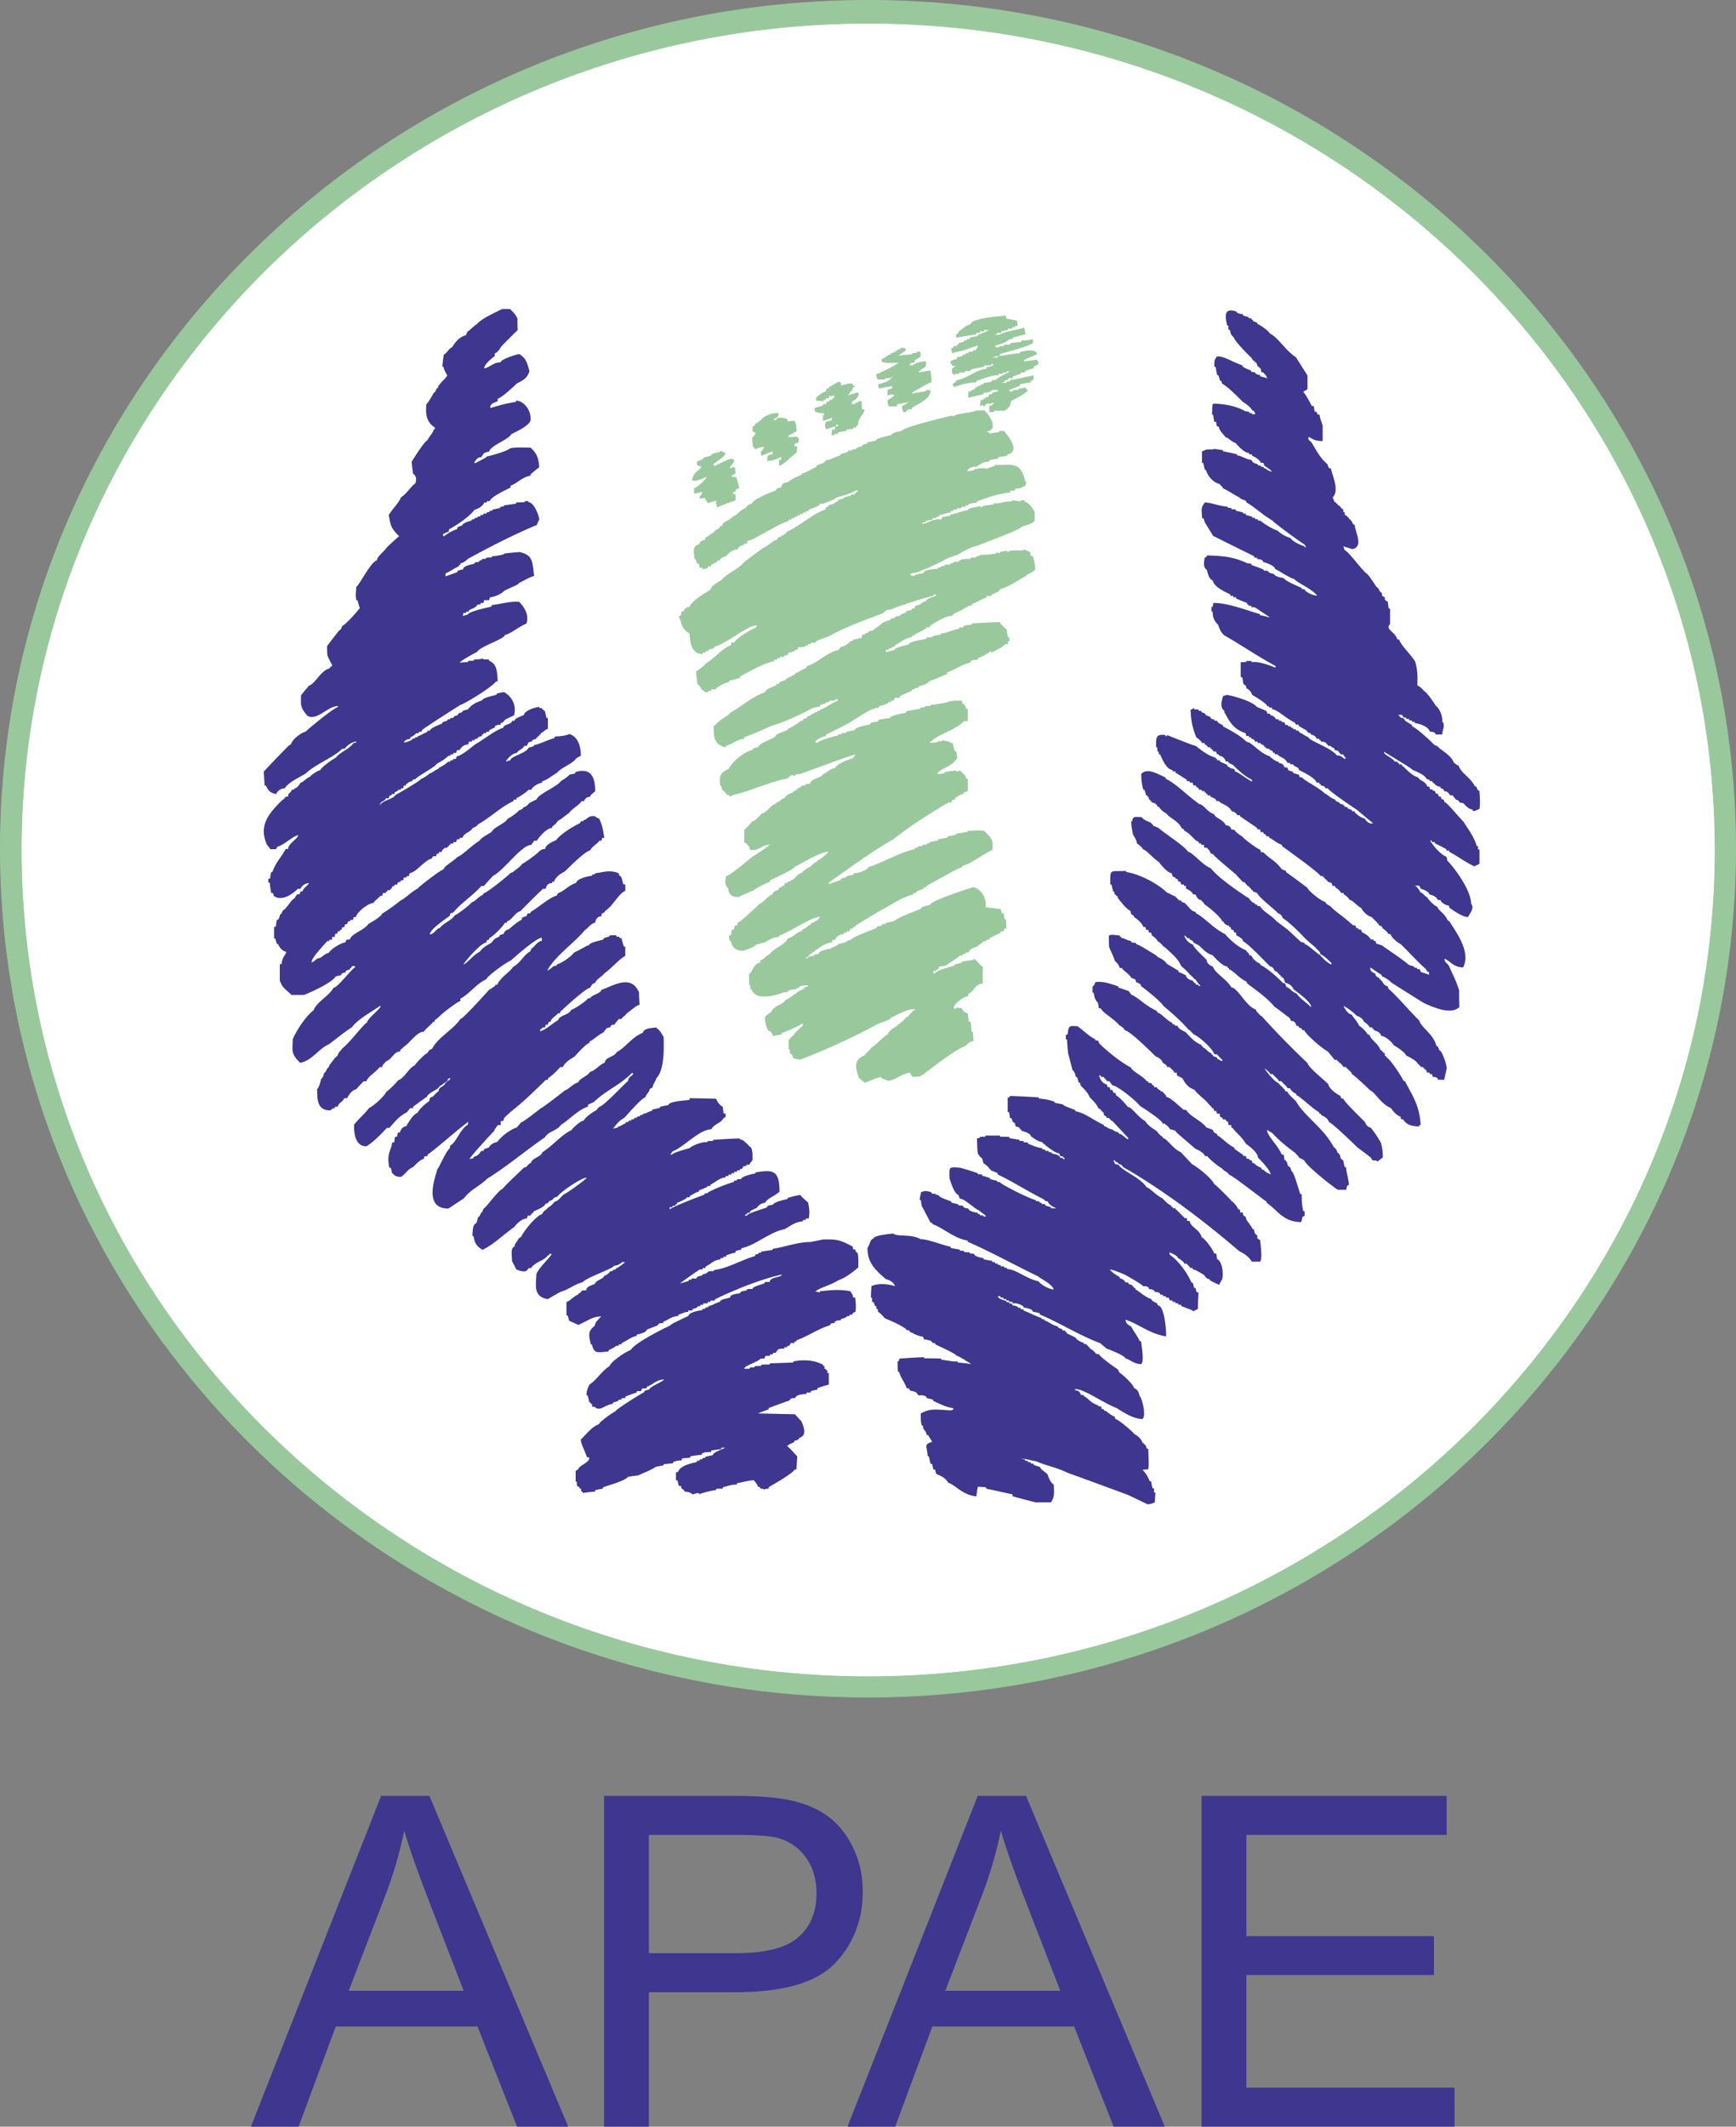
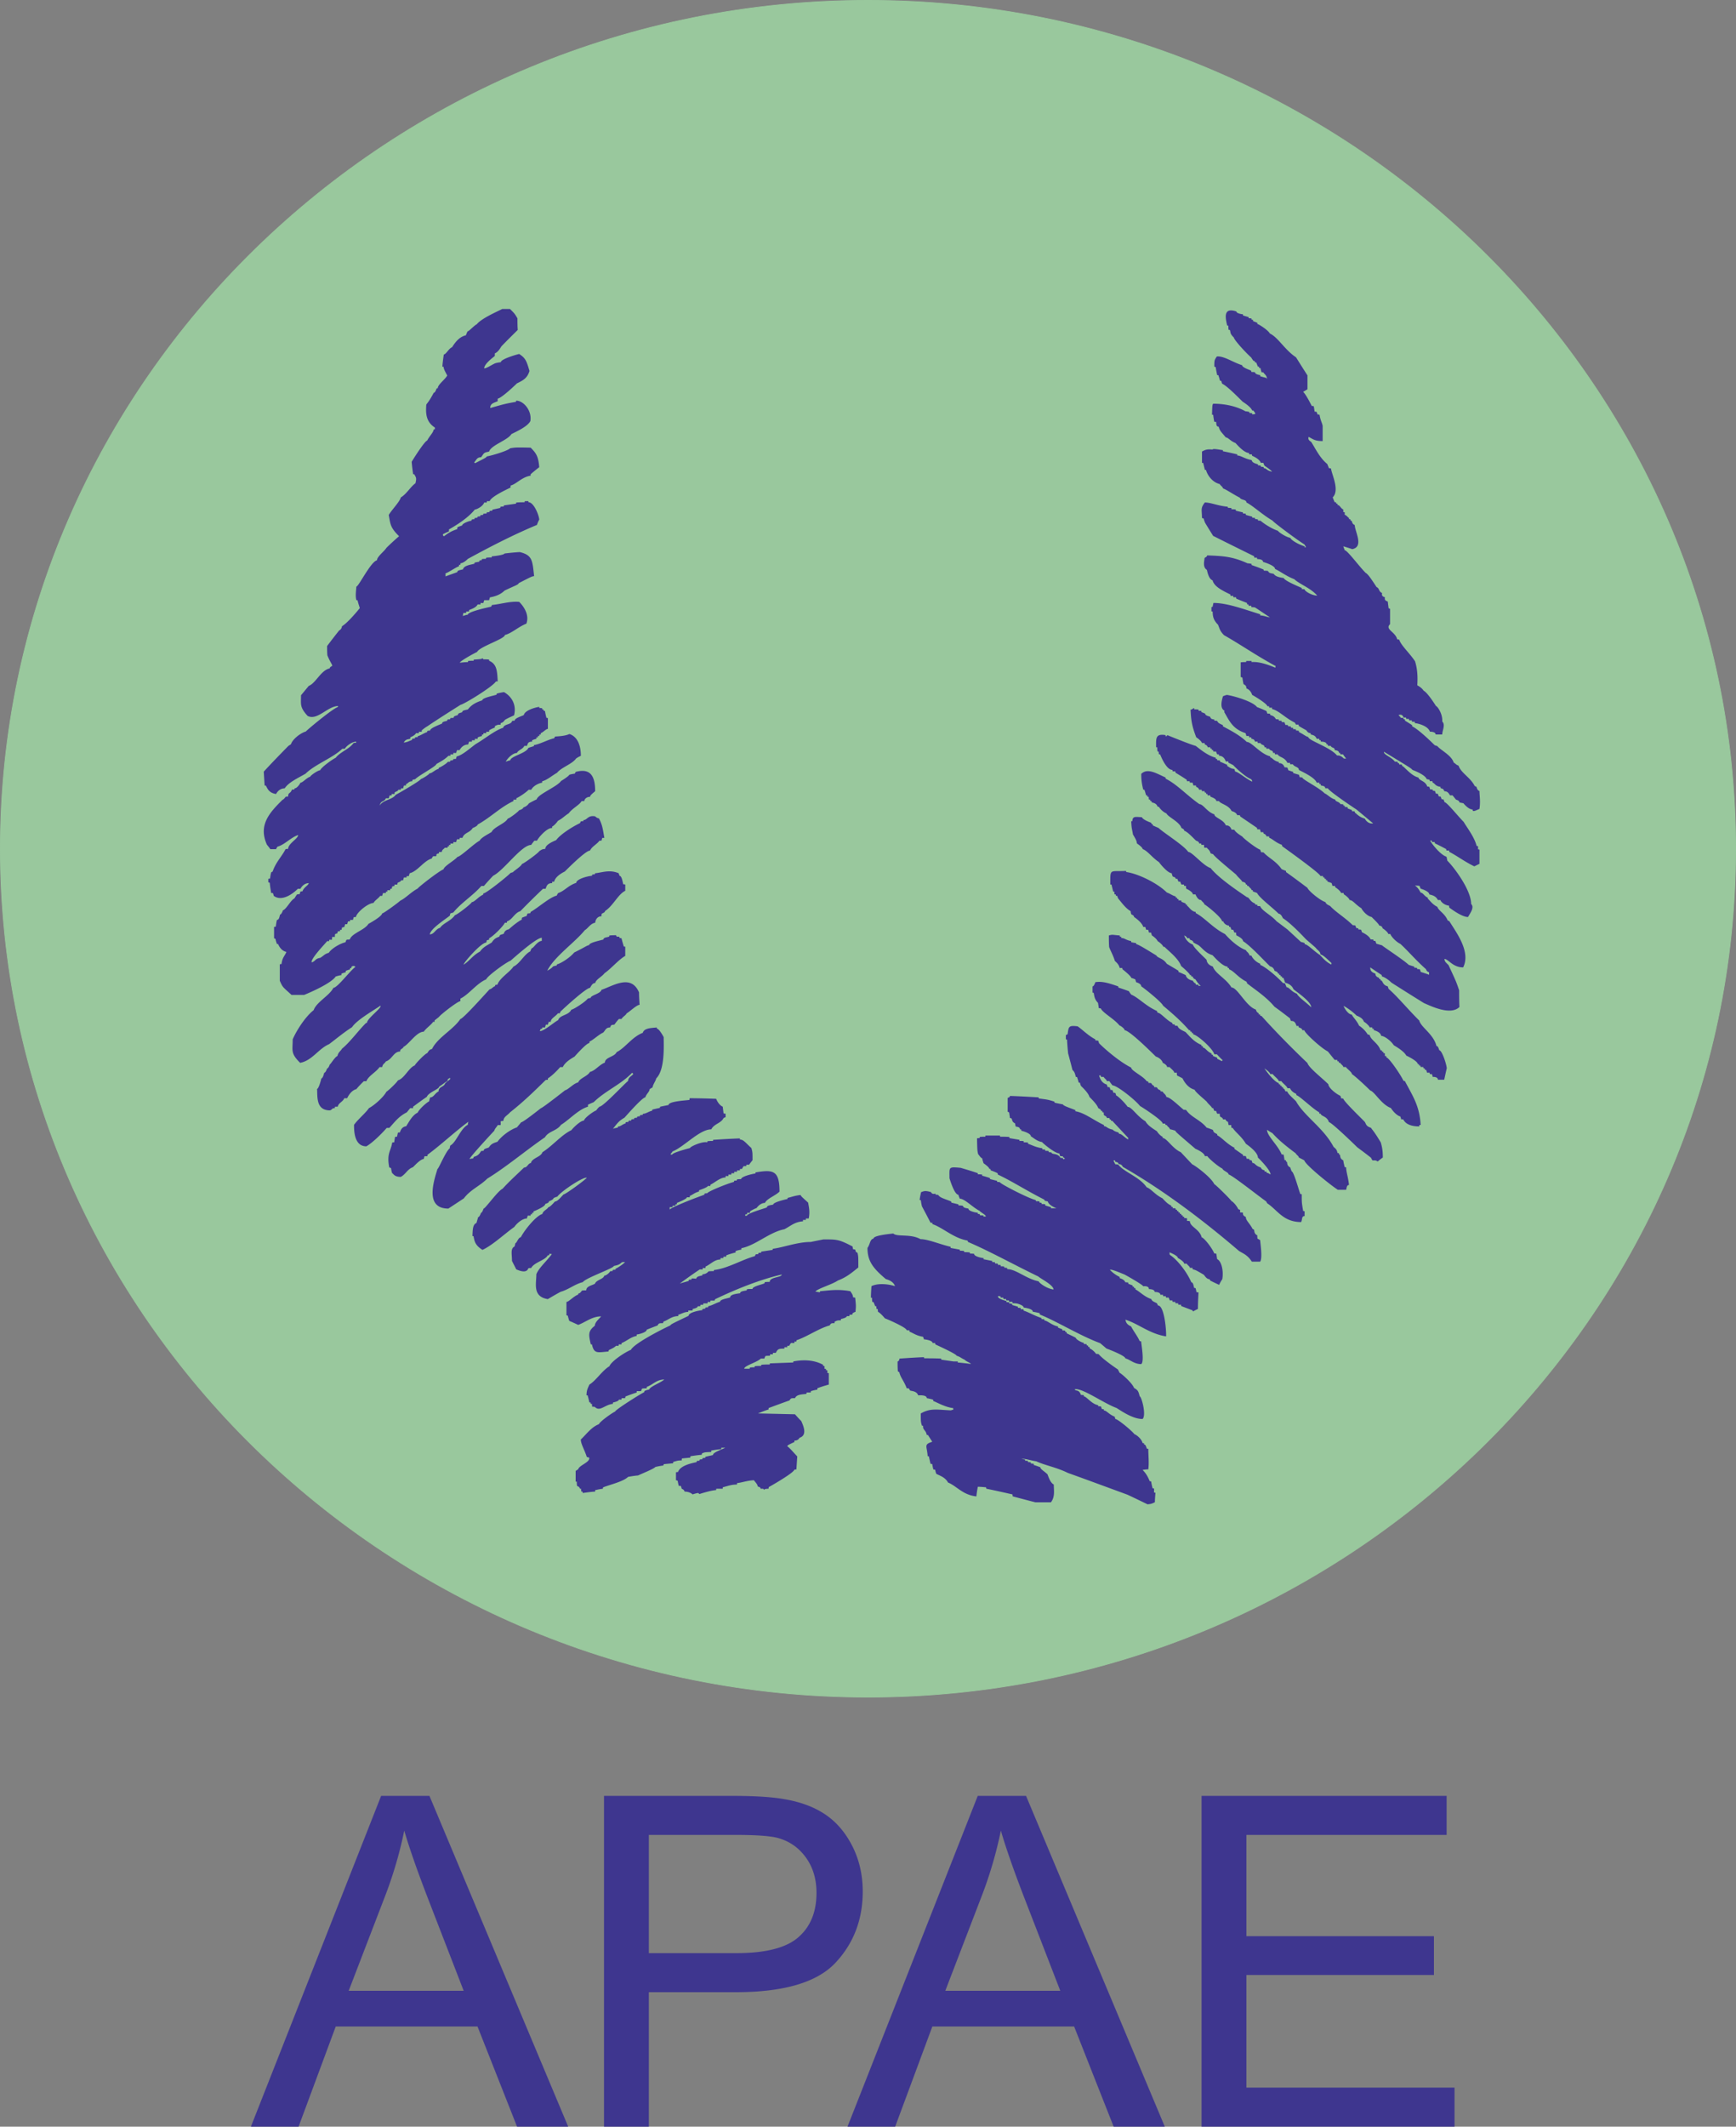
<svg xmlns="http://www.w3.org/2000/svg" viewBox="0 0 545.317 667.578">
  <rect x="0" y="0" width="545.317" height="667.578" fill="#808080" stroke="none" />
  <title>Apae - SVG vector logo - www.oklogos.com</title>
  <g fill-rule="evenodd" clip-rule="evenodd">
    <path d="M272.657.108c150.115 0 272.552 119.637 272.552 266.323 0 146.687-122.437 266.323-272.552 266.323S.108 413.117.108 266.431C.108 119.745 122.542.108 272.657.108z" fill="#99c89d" stroke="#99c89d" stroke-width=".216" stroke-miterlimit="2.613" />
-     <path d="M272.718 7.302c146.517 0 266.018 116.578 266.018 259.513 0 142.934-119.501 259.512-266.018 259.512C126.198 526.327 6.7 409.749 6.7 266.815 6.7 123.88 126.198 7.302 272.718 7.302z" fill="#fff" stroke="#99c89d" stroke-width=".216" stroke-miterlimit="2.613" />
    <path d="M271.59 339.866c-.63-.532-1.261-1.065-1.801-1.599-1.171-3.197-1.621-5.596 1.711-6.928.811-1.066 1.801-1.688 2.251-2.576.721 0 3.691-3.375 5.133-4.086.27-.977 1.711-2.042 2.971-2.665 0-.178 0-.267.091-.355.45 0 2.341-1.777 2.791-2.398.181-.089.45-.178.721-.178 0-.711 1.44-1.688 1.98-2.221-1.711-.533-5.942 1.865-7.474 2.576 0 .622-3.691 1.776-3.962 1.865-7.653 4.175-16.568 8.261-24.492 11.281-1.621 0-1.981-.355-2.432-.533 0-.888-.45-1.066-.9-1.333-.09-.444-.09-.888-.09-1.244-.18-.089-.27-.089-.36-.089v-3.109c.81-.178.63-.977 1.531-1.244.54-1.154 2.071-2.221 2.881-3.02 0-.267 0-.533.09-.799-1.801 1.155-5.042 2.487-6.753 3.109v.444c-.9.089-1.801.267-2.701.444l-.541-1.332c-1.801 0-1.981-4.531-1.981-4.708.36-.089 1.171-1.155 1.981-1.421.63-2.043 3.422-2.132 4.502-3.82 1.801-.71 3.512-2.665 5.853-3.553l.27-.533c.27-.089.54-.089.811-.089 0-.178.09-.355.18-.444-1.44 0-1.44 0-2.701.355-.09.089-.09.267-.09.444h-.811c-.09.088-.09.267-.09.444-1.081 0-1.081 0-2.611.444-.09.089-.09.267-.09.444h-1.081c-3.151 1.244-9.094 2.753-10.265-.888h-.36c-.09-.444-.09-.889-.09-1.333h-.36v-3.553c.9 0 1.351-3.287 3.512-3.465 0-.266 0-.533.09-.799.811 0 1.711-1.422 2.882-1.866 1.17-1.865 5.042-3.02 5.673-4.974 1.801-.355 2.611-1.866 4.412-2.31 0-.8 1.71-.711 1.891-1.688.63 0 .991-.533 1.261-.889.18-.089.45-.089.72-.089 0-.178 0-.267.09-.355.72 0 1.621-.977 1.71-1.51-3.962.799-8.824 4.53-12.696 5.951-.09.089-.09.267-.09.444-2.071 0-3.242 1.066-4.683 1.776-.9.178-1.801.444-2.701.711 0 .622-3.692 1.776-3.872 1.865-2.792 0-3.692-1.599-3.872-3.02-.18-.089-.36-.178-.45-.178-.09-.533-.181-1.066-.181-1.599.181-.089.36-.089.631-.089.09-.622.18-1.154.27-1.688.18-.089.36-.089.63-.089.09-.444.18-.888.27-1.243.27-.089.54-.089.81-.089 0-.266 0-.533.09-.799.63 0 6.303-5.33 7.114-6.129.72 0 2.611-2.487 3.872-2.843.36-1.066 1.08-1.066 1.801-1.333.36-1.066.36-.71 1.081-.888 0-.178 0-.267.09-.355.18-.089.36-.089.63-.089l.27-.799c.27-.089.541-.089.811-.089 0-.178 0-.266.09-.355.27-.089.54-.089.81-.089 0-.178 0-.267.09-.355 1.17 0 1.981-2.132 3.602-2.398.27-.622 1.711-1.332 1.801-1.599.9 0 1.531-1.421 2.882-1.865 0-.178 0-.267.09-.355.54 0 3.332-2.31 3.512-2.754-2.611 0-8.374 3.642-10.715 4.797 0 .622-6.934 3.819-7.654 4.175v.444c-.45 0-4.592 2.132-5.133 2.665-1.621.71-3.242 1.421-4.772 2.132-2.701 0-3.062-1.333-3.242-2.754-1.44-1.421-.72-2.843-.63-3.82.99 0 7.113-5.152 8.284-6.129.451-.177 5.223-3.375 5.403-3.73-2.521 0-3.422 2.132-6.214 1.599 0-1.332-1.71-2.398-1.801-2.398v-3.997c.451 0 2.161-2.132 2.611-2.576.811 0 2.071-1.599 2.792-2.309 1.891-.533 2.791-2.665 4.592-3.198 0-.178 0-.267.09-.355.9 0 1.351-1.066 2.611-1.421.181-.71 1.711-1.51 2.702-1.776 0-.178 0-.267.09-.355.63 0 .99-.533 1.26-.889.09 0 1.351-.444 1.441-.889.36-.088.721-.088 1.08-.088 0-.178 0-.267.09-.355.36-.089.811-.089 1.261-.089.63-1.954 3.512-1.688 4.232-3.109 1.171-.355 1.981-1.599 3.692-1.865.63-1.333 4.052-2.665 5.583-3.021.09-.355.81-.888.81-1.243-5.492 1.688-8.644 3.02-17.378 6.129-1.26 0-1.441.178-1.981.71-.45-.977-1.531.444-2.071.71-5.942 1.155-11.796 4.086-17.198 5.241-.36.355-.36.355-.9.355-.09-.178-.181-.355-.271-.444-.27-.089-.54-.089-.81-.089-.36-1.065-.811-1.155-1.261-1.51-.09-.355-.18-.711-.18-1.066-.18-.088-.27-.088-.36-.088-.54-3.375 0-4.175 2.611-5.418 1.351-2.487 4.683-5.241 7.474-5.952 0-.622.901-.622 1.801-.888.541-1.688 5.313-2.398 5.673-3.909 1.17-.533 2.341-.977 3.512-1.421 0-.177 0-.267.09-.355.18 0 3.781-1.955 3.872-2.487.27-.089.541-.089.811-.089 0-.622.63-.622 1.351-.888 0-.711.63-.533 1.261-.8 0-.177.09-.355.18-.444.27-.089.54-.089.81-.089 0-.177 0-.267.09-.355.27-.089.54-.089.811-.089 0-.177 0-.266.09-.355.27-.089.54-.089.81-.089 0-.178.09-.355.18-.444 1.531-.355 3.422-2.043 5.403-2.665v-.533h-.72c-.09.088-.09.266-.09.443h-1.71c-.09.089-.09.267-.09.444h-.811c-.54.533-1.26.711-2.071.889v.444c-.811.177-1.621.355-2.341.533-4.052 2.132-9.094 4.531-12.966 5.597-5.583 2.576-6.844 2.842-8.555 3.642v.444c-1.98 0-4.322 1.954-5.853 2.221v.444c-4.052-.978-3.602-3.909-3.782-6.573 1.261-1.066 1.981-2.132 3.422-2.665 0-.178 0-.267.09-.355.36 0 1.261-.533 1.711-1.244 3.512-1.954 7.023-5.152 10.806-6.396.54-1.155 2.341-1.688 3.602-2.221 0-.178 0-.266.09-.355.27-.088.54-.088.81-.088 0-.8 1.351-.889 2.251-1.333 0-.177 0-.266.09-.355.18-.089.36-.089.63-.089 0-.177 0-.267.09-.355.27-.089.54-.089.81-.089 0-.178 0-.267.09-.355.36 0 1.261-.444 1.351-.888.54 0 1.981-1.155 3.061-1.421l.541-.8c2.702-.533 6.303-4.353 9.815-4.974a3.99 3.99 0 0 1 .721-.977c.63 0 2.521-.889 2.971-1.777.27-.088.541-.088.811-.088 0-.178 0-.267.09-.355.54-.178 1.08-.267 1.71-.355 0-.178.09-.267.18-.355.271.266.271.266.72.177l.27-1.066c.271-.088.541-.088.811-.088 0-.178 0-.267.09-.355.27-.089.541-.089.811-.089 0-.622.9-.622 1.801-.889 0-.266 2.341-1.688 2.791-2.309a22.82 22.82 0 0 1 2.611-.977c0-.178 0-.267.09-.355.36-.089.721-.089 1.08-.089 0-.711.811-.533 1.621-.799.45-.444.9-.71 1.981-.977 0-.622.9-.622 1.801-.889 0-.178 0-.266.09-.355.271-.088.54-.088.811-.088l.271-.799c.54-.178 1.08-.355 1.711-.533 0-.178 0-.267.09-.355.18-.089.359-.089.63-.089 0-.178 0-.266.09-.355.271-.088.54-.088.811-.088 0-.799 2.161-1.333 3.151-1.777v-.355h-.81v.444c-1.171 0-13.057 3.82-13.237 4.264-1.891 0-1.621.533-2.881 1.244-5.673 2.131-11.706 4.353-16.659 7.106a200.466 200.466 0 0 0-4.142 1.599v.444h-1.531c-.09.089-.09.266-.09.444h-.811c-.09.089-.09.267-.09.444h-.81c-.09.089-.09.267-.09.444h-1.261a.675.675 0 0 0-.18.444c-.09-.178-.181-.355-.181-.444-.18 0-.36.089-.54.178-.09.178-.09.444-.09.71h-.811c0 .888-2.341.355-2.521 1.777h-.9v.444h-1.351v.444h-.9v.444h-.9v.444c-3.782.888-7.384 3.021-10.806 4.886v.444c-1.17.267-2.251.533-3.332.888-.09.089-.09.267-.09.444-1.351 0-3.061 1.332-3.962 1.776-.09.089-.09.267-.09.444h-1.531v.444h-.9v.444h-1.17c0-.444-.36-.533-.721-.622-1.17-1.776-1.17-1.776-1.53-1.866-.181-1.332-.36-2.665-.451-3.997.721-.444 2.521-1.688 3.062-2.576 2.521-1.244 5.132-4.796 7.924-5.685 0-.266 0-.533.09-.799.271-.089.63-.089.99-.089.36-1.155 5.313-4.175 6.574-4.53.18-.266.36-.533.63-.799-2.071 0-3.872 1.51-5.223 2.132-2.431 1.599-5.673 3.73-8.375 4.619v.444c-.63.089-1.26.267-1.801.444v.444h-.9v.444h-.9v.444c-3.872 0-3.962-4.441-4.142-6.396-2.972-1.777-2.431-4.175-3.242-4.975 0-.799.09-.533.541-.71.09-.444.18-.888.27-1.244.18-.089.36-.089.63-.089l.27-.8c.18-.088.36-.088.63-.088 0-.178 0-.267.09-.355.27-.089.54-.089.811-.089.63-1.866 4.502-4.175 6.483-5.33.72-1.688 2.251-2.31 3.691-3.198 1.171-1.777 5.673-3.642 7.023-5.596 1.981-1.51 3.962-3.02 6.033-4.441 1.531-.622 2.972-2.31 4.232-2.576l.541-.799c.27-.089.54-.089.811-.089 0-.178 0-.267.09-.355.63 0 1.711-.977 1.801-1.333 3.872-1.599 8.014-5.596 12.066-6.928 0-.267.09-.533.18-.71.18-.089.45-.178.721-.178 0-.622.9-.622 1.801-.889 0-.178 0-.267.09-.355.631 0 .991-.533 1.261-.888.451-.177.991-.266 1.531-.355 0-.178 0-.267.09-.355l2.161-.533c0-.177 0-.267.09-.355.36-.089.811-.089 1.261-.089.09-.533.45-.71.9-.888-.09-.178-.18-.355-.18-.533-2.341 1.333-4.412 1.776-6.664 2.487 0 .444-4.232 1.954-4.412 1.954-.18-.089-.36-.178-.45-.178-.72 1.155-2.521 1.421-3.691 1.954v.444h-.901v.444h-.9v.444h-.9v.444h-.9v.444h-.9v.444h-.901v.444h-.9v.444c-3.422.888-11.796 6.573-13.057 6.218v.888h-.901v.444c-1.26 0-1.891.889-2.071 1.333-1.44 0-3.152 1.333-3.602 2.221-1.261 0-1.261.71-1.981.888v.444h-.9v.444c-.631.267-1.171.533-1.711.799-.09.178-.09.355-.09.533h-.9c-.45.978-1.351.8-1.801.889-.09-.178-.09-.355-.09-.444h-.811c-.18-.444-.27-.888-.36-1.332h-.541c-.18-.444-.27-.889-.36-1.333h-.36c-.27-2.487-.9-3.997 1.531-4.796.18-.888.721-.977 1.801-1.333 0-.267 0-.533.09-.799.9 0 1.26-.977 2.611-1.421.271-1.155 1.621-.799 1.981-1.954.18-.089.45-.178.72-.267 0-1.243 2.431-1.599 3.152-2.754 1.891-.71 1.891-1.865 4.052-2.665.811-1.066.991-1.155 1.981-1.421.451-1.332 5.313-3.375 7.474-4.086.36-.8.9-.8 1.801-1.066.45-1.51.811-1.333 2.071-1.599.36-.444 2.611-1.688 4.412-2.398 0-.177 0-.266.09-.355.721 0 3.242-1.51 4.412-2.042 0-.977 2.341-.622 3.062-2.132 1.441 0 2.972-1.154 4.413-1.421 0-.622 1.35-.8 2.431-1.155 0-.178 0-.267.09-.355.36-.088.811-.088 1.261-.088 0-.178 0-.267.09-.355.36-.089.811-.089 1.261-.089 0-.622.9-.622 1.801-.889 0-.622.811-.622 1.621-.888 0-.178 0-.267.09-.355.811-.178 1.711-.355 2.611-.533 0-.799 3.782-1.421 4.952-1.776 0-.711 2.342-1.066 3.332-1.333 0-.977 13.057-4.175 15.848-4.797 0 .089.09.178.181.355 1.171-1.155 4.682-.888 7.203-1.866.811-.088 1.711-.088 2.611-.088 1.261 1.244 4.952 6.041.45 6.751.36 0 .721.088 1.081.177v.355c.99-.178 1.98-.355 3.062-.444 0-.178 0-.266.09-.355h1.53c.091.444 5.764 6.218.991 7.373-.09.089-.09.267-.09.444-.991.089-1.981.267-2.882.444v.444c-.9.089-1.801.266-2.701.444v.444c-1.892 0-2.792.889-4.053 1.599-1.53 0-2.611.444-2.881 1.51.63-.178 1.351-.267 2.071-.355 0-.178 0-.267.09-.355.811 0 2.701-.71 3.962-.089.72-.444.72-.444 2.521-.888 0-.178 0-.267.09-.355 4.952.178 8.104-1.421 9.455 5.241.09 0 .27 0 .45.089-.181.444-.36.889-.45 1.333-.271 0-.451 0-.631.089-.63.622-1.621.71-2.251.622-.181.177-.36.444-.54.71h-1.261c-.09.178-.09.355-.09.622-3.422.178-7.475 1.688-10.266 2.665-.09.089-.09.266-.09.444-.9.089-1.801.267-2.611.444-.09.089-.09.267-.09.444h-.811c-.09.089-.09.267-.09.444h-1.261c-.09.089-.09.267-.09.444h-1.261c-.09.089-.09.266-.09.444h-1.081v.444h-.9v.444c-1.171.089-2.071.533-3.602.888v.444h-.901v.444h-1.08c-.09.089-.09.267-.09.444-.721.089-1.441.267-2.161.444-.09.088-.09.266-.09.444-.36 0-.631 0-.901.089v.355c1.711-.178 3.782-1.866 5.943-1.333 0-.267.09-.533.18-.711.811-.178 1.712-.355 2.611-.533 0-.178 0-.267.091-.355 1.62-.177 3.422-1.066 5.492-1.421 0-.71 2.972-.888 3.962-1.244v.355h.541c0-.178 0-.267.09-.355l3.512-.533c0-.178 0-.267.09-.355 1.441.355 3.332-.71 5.583-.533 0-.178 0-.267.09-.355.811.089 1.711.178 2.611.355 0-.178 0-.267.091-.355h1.08l.271.533c.81 0 2.431 1.777 2.971 3.198v2.754c-1.08 1.065-2.791 1.332-4.052 1.776 0 .888-12.066 5.152-14.047 6.04-2.251.444-4.322 1.776-6.213 2.843-1.081.355-2.162.711-3.242 1.155-1.261.799-9.725 4.885-10.806 4.53-.27.089-.54.267-.811.444.631.622.991.355 1.621.444 0-.178 0-.267.091-.355.81-.178 1.711-.355 2.61-.533 0-1.154 3.332-1.243 4.503-1.332 0-.178 0-.267.09-.355.271-.089.54-.089.811-.089 0-.178 0-.267.09-.355.36-.088.721-.088 1.08-.088 0-.178 0-.267.091-.355.54-.089 1.08-.089 1.71-.089 0-.177 0-.267.091-.355.271-.089.54-.089.811-.089 0-.177 0-.266.09-.355.54-.089 1.081-.089 1.711-.089 0-.977 2.972-.888 3.602-.888 0-.178 0-.267.09-.355.54-.089 1.081-.089 1.711-.089 0-.178 0-.266.09-.355.271-.089.631-.089.991-.089 0-.178 0-.267.09-.355 3.691-.178 3.691-.178 5.312-.533.09-.355.09-.355.36-.355v.355h.54c0-.178 0-.266.09-.355.721-.178 1.441-.355 2.252-.444 0 .089 0 .178.09.355h.54c0-.178 0-.267.09-.355 1.44-.089 2.882-.089 4.412-.089 0-.178 0-.266.09-.355.631.267 1.261.533 1.981.888.09.355.18.8.271 1.244.18 0 .359 0 .63.089.27 1.243.721 1.954.721 4.175-1.171 1.155-2.432 1.243-2.972 2.043-2.251 1.155-5.763 3.642-7.924 3.997-.54 1.066-1.711 1.333-2.792 1.776-.09.089-.09.267-.09.444h-1.53v.444a75.279 75.279 0 0 0-4.683 2.221c-.09.089-.09.267-.09.444h-1.081v.444h-.9v.444h-.63c-.09.089-.09.267-.09.444-.721.089-.721.089-3.062 1.333-.09.089-.09.267-.09.444-2.431 0-5.402 2.131-7.113 3.109-.09.178-.09.355-.09.622-.271-.089-.541-.178-.721-.178-.36.533-3.512 2.132-3.962 2.22v.444h-.9v.444c-1.891.267-3.872 1.777-5.402 2.665v.444h-.9v.444h-.901v.444c-.9.089-.99-.177-.99.799.9-.266 1.801-.533 2.701-.71 0-.799 3.422-1.421 4.503-1.776 0-.888 4.231-1.421 5.583-1.777 0-.178 0-.267.09-.355.54-.089 1.08-.089 1.711-.089 0-.177 0-.267.09-.355.811-.178 1.711-.355 2.611-.533 0-.178 0-.267.09-.355 1.621 0 3.422-1.066 5.583-1.421 0-.177 0-.267.09-.355.36-.089.811-.089 1.261-.089 0-.889 1.621-.622 2.701-.889 0-.178 0-.267.09-.355 2.882-.177 5.764-.355 8.734-.444l.271.799c.09 0 .271 0 .45.089v.355c.09 0 .271 0 .45.089v.355c.09 0 .271 0 .45.089v.355c.09 0 .27 0 .45.089.09.799.271 1.688.45 2.576.09 0 .271 0 .45.089v1.154h-.45v.888h-.9c-.45.889-3.602 2.31-4.322 2.665-.09-.178-.18-.355-.18-.444-1.081.889-2.792 1.777-3.963 2.132-.09.178-.09.355-.09.533-1.62.089-1.62.089-2.251.444v.444c-2.701.533-5.223 2.487-7.384 3.109-.09.178-.09.355-.09.622-2.071.622-3.872 1.688-5.312 2.043-1.261 1.244-2.432 1.333-3.602 1.776-.09.089-.09.267-.09.444h-1.081v.444h-.9v.444c-1.261.533-2.521 1.065-3.692 1.688-.09.178-.18.355-.18.533-1.261 0-1.621-.267-1.801.888h-.811c-.09.089-.09.267-.09.444h-.811c0 .622-2.251 1.155-2.881 1.244-.091.178-.091.355-.091.533-2.611 0-6.123 2.931-8.104 3.909-1.351.977-1.351.977-8.555 4.53v.444c-.9.089-3.602 1.244-3.241 2.043.18 0 .36 0 .63.089 0-.622 5.312-2.221 6.303-2.221 0-.178 0-.267.09-.355.36-.089.72-.089 1.08-.089 0-.178 0-.266.09-.355.45-.089.9-.089 1.441-.089 0-.178 0-.267.09-.355.811-.178 1.711-.355 2.611-.533 0-.977 3.872-1.599 4.772-1.776 0-.799 1.53-.711 2.521-.977l.27-.533 3.512-.533c0-.8 4.412-1.51 4.953-1.599l.27-.533c1.351-.267 2.792-.533 4.232-.711 0-.178 0-.267.09-.355.36-.089.811-.089 1.261-.089 0-.178 0-.267.09-.355.541-.089 1.081-.089 1.711-.089 0-.177 0-.267.09-.355.541 0 5.943-.711 6.213-1.333.181.089.361.178.541.355 0-.178.09-.266.18-.355h2.972v.8c.09 0 .271 0 .45.089v.355c.541 0 .631.71.9 1.332.09 0 .271 0 .45.089v3.731c-.45 0-.9.089-1.351.177-2.881 2.843-7.834 3.82-10.625 6.574.27 0 2.611.267 3.062-.71.18.355.18.355.72.355 0-.178 0-.266.09-.355.811.089 1.621.267 2.432.444 0 .089 0 .178.09.355.271 0 .541 0 .811.088.181.8.45 1.688.721 2.576.09 0 .27 0 .45.089.09.622.181 1.244.271 1.954-1.352 2.754-5.493 3.376-6.304 4.975.54.178.54.178 2.341-.178 0-.178 0-.267.091-.355 1.171-.178 2.341-.355 3.602-.444v.355c.45-.177.9-.266 1.351-.355v.355c.09 0 .271 0 .45.089v.355c.36 0 1.171.889 1.351 1.776.09 0 .271 0 .45.089v3.82c-.45.088-.9.266-1.351.443v.444c-1.171 0-1.801.8-2.701 1.333v.444c-1.261 0-.9.444-1.171.888h-.9c-6.123 3.642-12.156 7.461-17.288 11.548-7.114 3.997-13.597 8.972-20.17 13.501-.09.178-.09.355-.09.622 1.171-.444 2.432-.888 3.692-1.333 0-.622.9-.622 1.801-.888 0-.178 0-.267.09-.355 1.351-.177 1.621-.444 2.071-.267 0-.266.09-.444.18-.622 1.171 0 3.872-.71 4.683-1.954 4.502-1.421 9.635-4.53 14.587-5.685 0-.178 0-.267.091-.355.27-.089.54-.089.81-.089 0-.177 0-.267.091-.355.359-.089.811-.089 1.26-.089 0-.178 0-.267.09-.355.36-.089.811-.089 1.262-.089 0-.178 0-.267.09-.355.27-.089.54-.089.811-.089 0-.178 0-.266.09-.355.811-.177 1.711-.355 2.611-.533 0-.177 0-.266.09-.355.9-.178 1.891-.355 2.882-.533 0-.178 0-.267.09-.355.81-.178 1.711-.355 2.611-.533 0-.178 0-.267.09-.355l3.512-.533c0-.178 0-.267.09-.355 1.261 0 3.151-.267 5.133 0 1.711 1.954 3.062 2.31 2.521 6.041-3.151 1.421-6.214 4.086-9.185 4.885-.181.178-.36.355-.54.622-1.171.355-1.171.355-10.986 5.773v.444h-.9v.444c-.81.267-1.53.533-2.251.888v.444h-.9v.444c-3.512.71-7.023 3.375-9.905 4.797a253.826 253.826 0 0 0-8.284 4.975c-.09.088-.09.266-.09.443h-.63v.444c-1.261 0-.901.444-1.171.889h-.811c-.09.089-.09.267-.09.444h-.811c-.09.088-.09.266-.09.443-1.351 0-2.251.8-2.702 1.777-1.351.088-.63 0-1.081.888-2.431 0-5.223 2.754-7.203 3.998v.444c-.721.089-.721.089-.901.444.18 0 .36 0 .541.089 0-.622 1.171-.711 2.071-.889 0-.177 0-.266.09-.355.36-.089.811-.089 1.261-.089 0-1.155 2.971-1.599 4.052-1.776 0-.178 0-.267.09-.355.541 0 1.621-.533 2.161-1.066.63-.178 1.351-.355 2.071-.444.45-.444.9-.71 1.981-.977 0-.622 5.943-2.842 7.833-3.553 0-.71.811-.533 1.621-.799.09-.178.181-.355.271-.444.36-.089.72-.089 1.08-.089 0-.178 0-.267.09-.355.811-.178 1.711-.355 2.611-.533 0-.71 7.744-3.642 8.285-3.82 0-.799 1.98-.977 2.971-1.333 0-1.155 10.896-4.708 13.507-5.507 1.981.355 4.322 2.932 3.872 6.307 1.531.177 3.151.355 4.772.622.09.355.18.8.271 1.243.18 0 .359 0 .63.089.09.533.18 1.066.271 1.688.09.088.27.177.449.266 0 .888.091 1.776.181 2.753h-.63c-.091.267-.181.533-.271.889h-.9v.444c-1.261.533-2.431 1.154-3.602 1.776v.444h-.9v.444h-.901c0 .355-1.801 1.244-2.07 1.776-1.351.267-2.161.711-2.701 1.777h-.811c-.09.089-.09.266-.09.444h-.811c-.09.089-.09.267-.09.444h-.811c-1.081 1.066-3.512 2.487-4.683 3.287l-1.891.267a10.74 10.74 0 0 0-.271.888h-.631v.444h-.899v.8h.54c.18-.978 4.682-2.043 6.123-2.487 0-.178 0-.267.09-.355l2.161-.533c0-.177 0-.266.09-.355l3.512-.533c0-.178 0-.267.09-.355 1.44.71 1.261 1.421 2.972 2.576-.09 1.688-.09 3.464-.09 5.241-2.432 0-2.611 2.398-4.412 3.109-.09.267-.181.533-.271.888-1.351 0-4.862 2.665-4.322 3.82.181 0 .36 0 .631.089 0-.178 0-.267.09-.355.9 0 .9 0 .99.267l.541-.267c.45.622.54 1.333 2.07 1.776.09.8.181 1.688.271 2.576.18 0 .36 0 .63.089.091.977.181 1.954.271 3.02.09 0 .27.089.45.178 0 .888.09 1.777.18 2.754-1.17.444-1.44.355-2.341 1.51-4.592 1.865-10.355 6.929-14.497 9.683-.721 0-1.44.088-2.161.177-.631-.443-.811-.977-.9-1.332-2.342 0-4.683 2.487-7.023 2.487-.631-.267-1.261-.533-1.892-.711-.09-.178-.09-.355-.09-.444-2.081.262-3.972 1.507-5.322 1.772z" fill="#99c89d" />
    <path d="M257.993 287.902c.09-.267.18-.533.27-.711.09.178.18.444.27.711h-.54zM258.713 287.458c0-.444 0-.444.45-.71.09.177.18.444.27.71h-.72zM260.514 267.472c-.09-.267-.09-.533-.09-.799l.81-.267v.622c-.27.088-.54.266-.72.444zM263.486 219.682c0-.177 0-.355.09-.533.18-.089.45-.178.72-.178 0-.178 0-.267.09-.355.45-.089.9-.089 1.441-.089-.81.356-1.621.711-2.341 1.155zM225.217 159.279c-.271-1.333-.451-1.421-.09-2.132-.991.267-1.981.533-2.881.799l-.271-.799c-.18-.089-.27-.089-.36-.089-.09-.266-.09-.533-.09-.799-.63.089-1.171.178-1.711.355v-.888c.36 0 .811-1.066.811-1.244-1.351 0-1.801.622-2.611.355v-1.51c1.351-.622 3.422-2.576 4.052-3.642-1.441.533-3.872 1.776-4.682.977.72-2.842 1.711-2.398 2.971-4.086-.541-.267-.99-.444-1.441-.622v-1.066c.541-.089.63-.444 1.711-.533 0-.8 1.621-.977 2.702-1.333 0-.622 1.981-.978 2.881-1.155 0-.178 0-.267.09-.355.541.178 1.081.444 1.621.71 0 .978-3.152 3.021-3.692 3.287-.09.177-.09.355-.09.622h.991c0-.178 0-.267.09-.355.27-.089.54-.089.811-.089 0-.177 0-.266.09-.355.27-.089.54-.089.81-.089 0-.178 0-.267.09-.355.27-.089.63-.089.99-.089 0-.178 0-.267.09-.355.54-.178 1.17-.355 1.801-.444.18.089.45.266.72.444 0 1.155-1.17 1.421-1.351 2.576h.54c0-.178 0-.267.09-.355.27 0 .63 0 .99.089 0 .622.09 1.244.18 1.865-.99.444-.99.444-1.351.978l1.621.267c.27 1.066.541 2.132.901 3.287-.45.178-.811.355-1.171.622v.622c-.27 0-.45 0-.63.089-.09.089-.18.267-.271.444a6.3 6.3 0 0 1 .9.355v1.776c-1.98.71-3.961 1.42-5.851 2.22zM301.755 148.619c0-.266.09-.443.181-.621h1.17a.671.671 0 0 0-.18.444c-.45 0-.811.089-1.171.177zM244.756 146.221v-1.777c.18-.088.36-.088.63-.088 0-.355 0-.71.09-.977-1.261.622-3.332 1.51-4.502 1.243.09-1.51 0-1.865 1.711-2.043 0-.355 0-.622.09-.888-1.261.444-2.432.888-3.602 1.421-.09-.444-.18-.889-.18-1.244.9-1.066.9-1.066.99-1.599-1.441.178-1.441.178-2.881.8l-.27-.8c-.18-.088-.27-.088-.36-.088-.09-.977-.18-1.866-.18-2.754.271-.444.721-.622 1.081-1.51-.36-.178-.72-.355-.991-.533 0-.533 0-1.066.09-1.599.45 0 .72-.444.811-.799.45 0 1.081-.888 1.801-1.066 0-.888 3.962-2.754 5.493-2.132 0 1.066-.541 1.332-1.531 1.688 0 .089.09.267.18.444h.54c0-1.155 2.341-.888 3.512-.355 0 .178.09.444.181.711.63-.089 1.35-.178 2.071-.178.541.888.541 1.155.72 3.287-.9.444-1.711.888-2.521 1.333v.533c.9-.089 1.801-.177 2.701-.177v.355c.09 0 .27 0 .45.089v1.333l-1.351.533v.71c.27 0 .541 0 .9.089-.09.622-.18 1.244-.18 1.865-1.801 1.242-3.782 3.64-5.493 4.173zM261.234 136.628c0-.622.09-1.244.181-1.776h.9v-.889c.27-.089.541-.178.901-.178 0-.178.09-.355.18-.444h-.811v.444c-1.08.267-2.071.622-3.062.977-.63-1.244-.36-1.688-.09-2.309.54-.178 1.171-.355 1.801-.444 0-.355.09-.622.181-.889-.991.355-1.981.711-2.882 1.066v-1.954h.45l-.27-.533c-1.711 0-2.071-.267-2.792-.622v-.977c.811-.267 1.711-.533 2.611-.8v-.444h.9c.45-.977.09-.622 1.081-.889v-.444h.901v-.444c.45-.089.45-.089.81-.711-.27-.089-.54-.177-.81-.177a1.21 1.21 0 0 0-.271.355 5.017 5.017 0 0 0-.63-.355c-.09.266-.18.533-.18.799h-.811c-.09.178-.09.355-.09.533h-.72v.444c-.811-.088-1.621-.178-2.341-.178v-.977c.721-.622 1.621-1.421 3.062-1.954 0-.355.09-.622.18-.889h.72v-.443c.271 0 2.161-1.333 3.242-1.688l.54.266c0 .267 0 .533.09.889 1.171-.178 1.621-.622 3.512-.622.09.178.18.444.271.711h.45v.444h-.45c-.18.443-.36.888-.45 1.332h-.451c-.09.267-.18.533-.27.888-.45 0-.45 0-.45.267.811 0 1.891-.622 3.151-.799.721 1.065-.9 2.487-1.801 2.753-.09.267-.18.533-.18.889h1.08v-.444h.9v-.444h1.171c0 .799 0 1.599.09 2.487.27 0 .54.089.811.178-.45 1.954-1.981 2.221-2.071 4.885-.27.089-.45.178-.63.267v.444h-.9v.444c-.721 0-1.441.088-2.071.178v.443c-.9.089-1.801.267-2.701.444v.444h-1.081v.444c-.36.002-.63.002-.901.002z" fill="#99c89d" />
    <path d="M262.315 131.12c0-.799.27-.533.721-.71 0 .355-.541.622-.721.71zM283.746 129.344c-.36-1.066-.45-1.333-.36-1.865.811-.267 1.08-.711 2.071-1.244-1.261.178-2.521.444-3.692.71-.09.178-.09.355-.09.622h-2.432c-.359-.622-.359-.622-.449-2.043.359-.089 1.98-1.066 2.16-1.421-.63-.622-1.891 0-2.16.089v-1.777c.449-.177.9-.355 1.44-.533v-.71c-1.44.266-2.792.533-4.143.799l-.27-1.332c1.08-.267 3.962-.977 4.412-2.398-.271 0-.271 0-.36.444h-1.711c-.09.089-.09.267-.09.444h-2.432c-.18-.533-.36-1.066-.45-1.6.991-.355 6.573-3.02 7.023-3.642-2.521 0-3.782.267-5.223-.355v-.888c.721 0 1.531-1.066 2.792-1.421 0-.178 0-.267.09-.355 1.621 0 2.972-2.487 4.592-1.421v.622c-.81.533-1.53 1.066-2.251 1.599 1.441-.178 2.882-.355 4.322-.444 0-.178 0-.267.09-.355.36-.089.811-.089 1.261-.089 0-.178 0-.267.09-.355h1.171v1.599c-.63.355-1.261.71-1.801 1.066v.71c-.99.089-.99.089-1.531.444v.533c.36-.089.721-.178 1.081-.178 0-.444 2.881-1.422 4.052-1.066 0 1.777-.27 1.777-1.801 2.487v.444c-.18 0-.36 0-.54.089 0 .089 0 .178.09.355 1.44-.178 2.342-.533 3.602-.533 0 .622.45 2.398.271 3.642-1.801.533-3.512 1.954-5.042 2.576a6.793 6.793 0 0 0-1.261.977l4.592-.799c0-.178 0-.267.09-.355.45 0 .901.089 1.351.178 0 2.665-4.052 4.264-5.853 5.418v.444c-.9 0-.9 0-1.801.444v.444h-.9zM310.76 129.344v-2.043h.9v-.444h.45v-.444c-1.351.355-1.351.355-2.251.266-.181.355-.54.8-.901.889-.09-.178-.18-.355-.27-.444-.36.089-.631.267-.9.444.09-.71.18-1.421.27-2.043h.9v-.444h.631v-.444h.9c.09-.355.18-.622.271-.888h.9v-.444c.54-.178 1.17-.355 1.801-.444v-.444h-1.801c-.9.889-1.892.889-2.702.889v.444c-1.62.355-3.241.71-4.771 1.155v-2.043h.9v-.444h.9v-.444h.45v-.443h.72v-.444h.9v-.444h.9v-.444c.721-.089 1.531-.178 2.342-.267.45-.977 0-.355 1.44-.71 1.351-1.066 2.792-1.688 4.412-2.576-.27-.089-.54-.178-.81-.178v.444h-1.352v.443h-1.351v.444c-2.791 0-4.683 1.155-6.934 1.777v.444c-3.062.178-4.592.622-7.023 1.511v-.444h-.45c0-.267.09-.533.181-.711.72-.355.81-.533 1.171-1.065 2.971-.355 6.122-3.287 9.274-3.554v-.444c.9-.089 1.98-.533 2.341-.889-.27-.088-.54-.177-.811-.177v.444h-2.251v.444c-1.44.266-2.882.533-4.232.888v.444h-1.801v.444h-1.801v.443h-1.351v.444c-1.441-.71-.811-1.51-.9-2.043a5.79 5.79 0 0 1 1.17-.888h-1.17v-.622h-.45v-.889c.63-.266 1.261-.533 1.981-.71v-.444c.54-.178 1.17-.355 1.801-.444v-.444h.9v-.444h.9v-.444h1.351v-.444h.9c.27-.622.9-1.066.72-1.51-2.521.799-5.402 2.043-7.474 2.043l.271.267c-.36 0-.631 0-.9.089-.09-.533-.18-.977-.271-1.421.181-.178.45-.267.721-.355v-.444h1.081v-.444h.449v-.444a10.66 10.66 0 0 1 1.801-.444v-.444h.901v-.444h.9v-.443c.81-.178 1.62-.355 2.521-.444v-.444s3.332-1.155 3.332-1.51h-1.351v.444h-1.351v.444h-1.081v.444c-2.161.355-4.231.711-6.303 1.066-.181-.444-.181-.444.09-1.155.181-.089.36-.178.54-.178 0-.267.091-.533.181-.71 1.351-.622 1.53-1.599 3.691-2.132 0-1.865 9.005-2.575 10.535-2.665 0-.177.091-.266.181-.355.18.355.359.799.63 1.243.991.178 2.071.355 3.151.622.091.533.181 1.066.36 1.599h-.9v.444h-.9v.444h-1.351v.444c-.721.088-1.44.266-2.071.444v.444h-1.351v.444c-.36 0-.63.089-.9.178h1.711c.9-.889 5.493-1.51 7.744-2.221.09.622.271 1.332.45 2.043l-4.052 1.066v.443h-.991c-1.171 1.155-2.972 1.599-4.412 2.043a.673.673 0 0 0-.18.444c.45 0 .9.089 1.351.178v-.444h1.53v-.444h1.802v-.444c1.17-.178 2.341-.355 3.602-.444v-.444c1.351 0 2.251 0 3.602-.444v1.333c-3.241 1.599-7.203 2.398-10.355 3.375v.444c-.81.178-1.62.355-2.431.622h1.801v-.444c2.161-.089 4.322-.8 6.934-.888v-.444c1.44-.088 3.331-1.066 5.223.178v.711c-1.351.533-2.702 1.066-3.962 1.688 0 .089 0 .267.09.444l4.052-.533v.444h.45c-.09.355-.18.711-.18 1.066-.45.178-.9.444-1.352.711v.444c-.899.267-1.801.533-2.7.889v.444h-1.351v.443c-.901.267-1.712.533-2.521.889v.444h-1.352v.444c-.449.088-.811.178-1.17.355-.09.178-.181.355-.181.533-.359 0-.63.089-.9.178h1.621v-.444h1.081v-.443c1.98-.178 4.772-.978 7.473-1.511-.09.444-.09.889-.09 1.421-.27.089-.54.178-.81.355v.444c-1.171.178-2.342.355-3.422.622v.444c-1.171.444-2.251.888-3.332 1.332v.444h1.081v-.444h1.801v-.444c1.351-.088 1.351-.088 2.071-.443.18.355.359.621.899.888-.54 1.155-4.231 2.843-5.312 3.465-.18 1.154-.63 2.487-2.161 3.02a.675.675 0 0 0-.18.444v-.444h-2.972v.444c-.536-.007-1.076-.007-1.526-.007z" fill="#99c89d" />
    <path d="M360.464 472.221a402.84 402.84 0 0 0-6.303-3.021c-6.303-2.31-12.517-4.619-18.729-6.84-3.602-1.776-7.294-2.397-9.905-3.642-1.891-.267-3.691-.977-4.682-.71.36 0 .72.088 1.171.178v.354c.27 0 .54 0 .899.089v.355c.271 0 .541 0 .901.089v.355c.27 0 .54 0 .899.089v.354c.631.179 1.352.444 2.072.711 0 .622 1.26 1.244 2.25 2.221.181.355.811 2.665 1.981 3.198 0 1.865.45 3.819-.9 5.596h-4.862c-2.432-.621-4.772-1.243-7.113-1.865-.09-.267-.09-.444-.09-.621-2.792-.622-5.493-1.244-8.194-1.777-.091-.178-.091-.355-.091-.444-.9-.089-1.801-.177-2.611-.177-.18.977-.359 1.954-.45 3.02-4.321-.444-6.213-3.286-8.914-4.353-.9-1.776-3.062-2.31-3.692-2.754-.18-.444-.27-.888-.359-1.243-.181-.089-.36-.089-.54-.089-.181-.622-.271-1.155-.36-1.688-.181-.088-.36-.088-.541-.088-.18-.8-.359-1.6-.54-2.398h-.36c-.18-3.198-1.351-3.643 1.441-4.53l-1.352-2.132h-.359c-.271-1.244-.721-1.333-1.081-2.043-.09-.267-.09-.533-.09-.8-.181-.089-.271-.089-.36-.089-.359-1.244-.359-1.244-.359-3.819 3.061-1.776 5.222-1.155 9.454-.978l.811-.266c-.09-.178-.09-.355-.09-.444-2.432-.267-4.863-1.688-6.213-2.221-.091-.178-.091-.355-.091-.444-.72-.178-1.351-.355-1.98-.444 0-1.155-2.701-.889-2.701-.889-.451-1.332-1.981-1.332-2.521-1.51a7.963 7.963 0 0 1-.45-.711h-.631c-.9-2.398-1.98-3.375-2.341-5.063-.18-.088-.36-.177-.45-.266-.09-1.066-.09-2.132-.09-3.109.45 0 .54-.621.63-.888 2.521-.178 5.043-.355 7.654-.444 0 .089 0 .178.09.355 1.711 0 3.512 0 5.312.089 0 .089 0 .178.09.354l3.782.533h1.351v.355c1.351.089 2.701.267 4.143.444-.181-.355-1.531-.8-1.981-1.333-1.351-.621-1.351-.888-2.521-1.243 0-.533-6.303-3.376-6.663-3.554-.09-.177-.09-.354-.09-.443h-.811c0-.889-2.521-1.155-2.701-1.155l-.271-.799c-2.161-.355-3.062-1.155-4.232-1.6-.09-.178-.09-.354-.09-.444h-.811c0-.888-6.663-3.73-6.843-3.73-.9-1.065-1.711-1.865-2.161-2.043-.091-.355-.091-.621-.091-.888h-.359c-.091-.355-.091-.622-.091-.889h-.359l-.54-1.332h-.361c-.09-.444-.09-.889-.09-1.333h-.359c0-1.243.09-2.487.18-3.642 1.801-.889 4.772-.8 7.384 0-.54-1.6-2.341-2.043-2.882-2.221-3.871-3.287-5.763-5.508-5.763-9.771.9-1.243.721-2.665 1.892-2.931 0-1.066 5.672-1.511 6.213-1.6 1.17 1.155 5.402 0 8.554 1.776 2.341 0 6.033 1.6 9.455 2.398v.355c.9.178 1.891.355 2.881.533 0 .089 0 .178.091.355.36 0 .811 0 1.26.089 0 .089 0 .178.091.355.54 0 1.08 0 1.711.088 0 .09 0 .178.09.355.36 0 .811 0 1.261.089 0 .8 2.161 1.244 2.971 1.333v.355l2.702.532v.355c.271 0 .54 0 .9.089v.355c.27 0 .54 0 .9.089v.355c.271 0 .54 0 .9.089v.355c.36 0 .721 0 1.08.089 0 .089 0 .177.091.354.27 0 .54 0 .811.09 0 .088 0 .177.09.354 2.701 0 6.033 3.109 9.814 3.819.271.622 2.611 2.31 4.683 2.576 0-1.421-4.052-3.375-4.772-4.086-7.563-3.642-15.037-7.816-22.062-10.837-.09-.178-.18-.355-.18-.444-4.322-.711-7.653-3.997-10.985-5.152-.09-.178-.09-.354-.09-.443h-.541c-.9-1.776-1.801-3.465-2.701-5.152-.18-.711-.27-1.332-.359-1.954h-.361c.091-.889.271-1.688.451-2.487.81-.267 1.17-.622 3.151 0 .09.355.54.711 1.351.444 0 .089 0 .178.09.355.271 0 .54 0 .811.089.45.888 2.432 1.332 4.052 2.043 0 .089 0 .178.091.355l2.16.532c0 .089 0 .178.091.355.359 0 .811 0 1.261.089.449.622.359.622 1.801.889 0 .799 2.161 1.243 2.971 1.332v.355c.181 0 .36 0 .631.089 0 .089 0 .178.09.355.36 0 .721 0 1.08.089v.355c.181-.089.451-.089.721-.089 0-.533-1.711-1.333-1.98-1.776-2.161-1.066-4.683-3.82-6.214-3.82-.18-.444-.359-.889-.45-1.243-1.26 0-2.701-4.886-2.791-5.152 0-3.553-.45-3.642 3.512-3.286 1.801.532 3.602 1.065 5.402 1.688v.354c.451 0 .9 0 1.352.089v.355c.811.178 1.62.444 2.431.711 0 .089 0 .178.09.355l2.161.533c0 .088 0 .178.091.354.27 0 .54 0 .81.089 0 .444 8.915 5.063 11.256 5.597 0 .089 0 .178.09.355.36 0 .721 0 1.081.089v.355c.18 0 .36 0 .63.088 0 .09 0 .178.09.355.36 0 .721 0 1.081.089v.355c.54.178 1.171.355 1.801.533v.355h1.711c-1.711-.711-2.521-1.422-2.701-2.132-.36-.089-.631-.178-.9-.178-.091-.178-.181-.355-.271-.444-5.312-2.665-10.265-5.862-14.497-7.817-.091-.178-.091-.354-.091-.443-.72-.355-1.439-.622-2.16-.889-.09-.178-.09-.355-.09-.444h-.36c0-.532-1.531-1.599-1.802-1.776-.18-.533-.359-1.065-.449-1.599-.451 0-1.081-1.155-1.262-1.244-.27-1.154-.27-1.154-.359-4.974.27-.089.54-.089.811-.089 0-.178 0-.267.09-.355.54-.089 1.08-.089 1.711-.089 0-.178 0-.267.09-.355h4.502c0 .089 0 .178.09.355.901 0 1.892 0 2.882.089v.355c.991.177 2.071.354 3.151.532v.355c.451 0 .9 0 1.351.089v.355c.451 0 .901 0 1.351.089v.355c1.352.444 2.252 1.065 4.503 1.421v.355c.271 0 .54 0 .9.089v.355c.36 0 .72 0 1.081.089 0 .089 0 .178.09.355.27 0 .54 0 .81.089 0 .71 1.981.089 2.792 1.688.27 0 .54 0 .811.089 0 .089 0 .178.09.355.18-.089.36-.178.54-.178-.271-.355-.63-.355-.72-.8h-.811a11.606 11.606 0 0 0-.271-.889c-1.44 0-5.402-3.375-5.402-3.553-1.711-.267-2.882-1.51-3.512-1.776 0-1.066-2.972-1.776-2.972-1.776-.09-.178-.09-.355-.09-.444h-.36c0-.8-1.081-.8-1.351-.888-.091-.355-.181-.711-.181-.978-.99-.444-.9-1.066-1.08-1.511-.181-.088-.36-.177-.54-.177-.091-.622-.181-1.244-.271-1.777-.181-.089-.36-.178-.45-.178v-4.353c.63-.267.63-.267.721-.621 2.971.088 5.942.266 9.004.443 0 .089 0 .178.09.355 2.792.355 2.792.355 4.863.978 0 .089 0 .178.09.355.811.177 1.711.354 2.611.532 0 .444 2.611 1.244 3.872 1.777v.355c2.972.532 5.492 2.664 9.004 4.352v.355c.9 0 .9.711 2.702 1.066.449.443.899.621 1.801.888.09.089.18.267.27.444.811 0 1.261.8 2.791 1.776 0-.177 0-.354.091-.443-1.711-1.866-3.422-3.642-5.043-5.419h-.36c-.09-.178-.09-.355-.09-.444h-.36c-.09-.177-.09-.354-.09-.443h-.811c0-.444-.45-.622-.9-.889-.09-.355-.09-.622-.09-.889h-.36c-.09-.178-.09-.354-.09-.444h-.36c0-.443-.45-.621-.9-.888-.45-1.333-2.341-3.021-2.791-3.554-.271-1.243-2.611-3.375-2.611-3.375-.181-.355-.271-.711-.36-1.066h-.36c-.18-.621-.36-1.243-.54-1.776h-.36c-.36-1.243-.36-1.51-1.081-2.221-.449-1.776-.9-3.464-1.35-5.152-.181-1.51-.271-2.931-.36-4.353-.181-.089-.271-.089-.36-.089v-1.333l.54-.267c.36-2.398.271-2.842 3.151-2.487 1.351.888 3.422 3.02 5.583 4.086v.355c.271 0 .54 0 .9.089l.271.799c2.07 2.043 6.393 5.774 10.085 7.64 0 .977 3.781 2.664 4.862 4.264.18 0 .36.088.54.178v.354c.271 0 .54 0 .9.089.181.355.36.622.9.889v.355c.271 0 .54 0 .9.089.181.444.45.71 1.081.888 0 .089 0 .178.09.355.18 0 .36 0 .631.089.27.622.81.622 1.17 1.688 1.081 0 3.602 2.487 5.402 3.998.271 0 .541 0 .811.089 1.352 2.132 4.503 3.108 6.394 5.507.631.178 1.261.444 1.981.711.27.799.27.799 1.35 1.332v.355c1.441.711 3.062 2.754 5.403 3.908v.355l2.701 1.865v.355c.271 0 .54 0 .9.089l.271.8c.27 0 .54 0 .811.089 0 .089 0 .178.09.355.18 0 .36 0 .631.088l.27.8c.9 0 .721.8 2.611 1.422.36.71.63.71 1.171.888v.355c.18 0 .36 0 .63.089 0 .089 0 .178.09.355.631 0 .811.443 1.171.443 0-1.332-3.782-5.151-3.962-5.24 0-1.776-3.422-4.086-3.782-4.353-1.351-2.31-3.331-3.643-4.142-4.975h-.36c-.09-.355-.09-.621-.09-.889h-.811c-.09-.354-.18-.71-.18-.977-.631-.267-.721-.533-.811-.8h-.811c0-.443-.45-.621-.9-.888-.091-.355-.091-.622-.091-.889h-.811a5.919 5.919 0 0 1-.359-.889h-.54a5.784 5.784 0 0 1-.36-.888h-.36c-.09-.444-1.44-1.511-1.621-1.954-1.08-1.066-3.691-3.109-3.872-3.82-2.16-.532-3.422-2.753-3.781-3.553-.631-.355-1.171-.621-1.711-.888-.09-.355-.09-.622-.09-.889h-.811c0-.622-1.351-1.51-1.441-1.776h-.81c0-.622-.991-1.155-1.351-1.333-.36-1.243-1.802-1.865-2.162-1.954-1.801-1.776-8.374-8.261-9.814-8.261 0-.533-1.261-1.421-1.621-1.51-1.62-2.043-5.312-3.998-5.853-5.33-.271-.089-.45-.089-.63-.089a74.147 74.147 0 0 0-.271-1.688c-1.261-1.244-1.171-2.576-1.351-3.109-.181-.089-.271-.089-.36-.089v-1.954c.45 0 .811-1.155.9-1.332 2.251-.355 4.322.355 7.204 1.332v.355c1.08.355 2.16.71 3.331 1.154.181.355.45.711.721 1.066 2.341.977 4.502 3.553 8.104 5.152 0 .178.091.355.181.533.99 0 2.611 2.221 4.592 3.198 0 .089.091.267.181.444.18 0 .36 0 .63.089 0 .088 0 .177.09.355.271 0 .541 0 .811.089.181.71.9 1.155 2.432 1.865 1.351 1.333 2.521 3.021 5.042 4.086v.355c.091 0 .271 0 .45.088v.355c.9.178 1.171 1.155 2.701 1.866v.355c.091 0 .271 0 .451.089v.355l1.35.533v.355c.451.178.901.444 1.441.71l.271-.266c-.631-.622-1.261-1.244-1.802-1.866h-.81c-.631-2.043-5.583-6.218-6.573-6.218-.091-.177-.091-.355-.091-.444h-.36c-.09-.178-.09-.355-.09-.444h-.359c-.091-.178-.091-.355-.091-.444h-.36c-2.791-3.198-5.673-5.596-8.193-7.729-.45-1.154-6.304-5.773-6.844-6.04 0-.888-1.44-1.244-1.621-1.332-.09-.355-.18-.622-.27-.889-.45-.178-.9-.355-1.261-.444 0-.533-2.432-2.487-2.701-2.665-.091-.177-.091-.355-.091-.444h-.811c-.359-1.244-.99-1.688-1.53-2.221-.54-1.776-1.351-3.109-1.801-4.353-.09-1.244-.09-2.487-.09-3.642 1.261-.355.99-.177 3.421 0v.355c.091 0 .271 0 .451.089v.355c1.08 0 1.35.622 3.151.977v.355c.45.089.99.178 1.53.267 0 .089 0 .178.09.355.631 0 4.683 2.576 6.304 3.553.36.8 2.071.8 3.241 2.576 1.171.711 2.432 1.421 3.692 2.221v.355c.72.267 1.44.622 2.251.978.18.71.721 1.421 2.251 1.776.181.355.36.622.9.888v.355c.271 0 .54 0 .9.089v.355c.181-.089.45-.089.721-.089-.54-.267-1.53-1.688-1.711-2.043-.63-.178-.721-.533-.9-.889h-.36c-.09-.177-.09-.355-.09-.443h-.36c0-.444-2.431-2.576-2.791-2.843-.811-2.398-4.052-4.797-5.223-6.041h-.36c-.18-.622-1.44-1.599-1.801-1.776-.181-.622-1.441-1.599-1.801-1.777a11.433 11.433 0 0 0-.271-.888h-.63c-.09-.355-.181-.622-.271-.889h-.63a11.606 11.606 0 0 0-.271-.889h-.631c-.45-1.51-2.7-3.02-2.881-3.108 0-.444-.45-.622-.9-.889-.09-.355-.181-.71-.181-.977-1.621-.8-3.422-3.464-3.962-3.998l-.27-.799h-.36c-.09-.178-.09-.355-.09-.444h-.36c-.09-.355-.09-.622-.09-.888h-.36a79.85 79.85 0 0 0-.541-2.221h-.359c0-5.151-.271-3.997 4.952-4.263 0 .088 0 .178.09.355 3.422.444 9.545 3.287 12.696 6.396 1.351.533 1.892 1.066 2.792 1.244v.355c.09 0 .271 0 .45.089v.354c.09 0 .27 0 .45.089v.355c.27 0 .54 0 .9.089v.355l1.351.533v.355c.09 0 .271 0 .45.089v.354c.45 0 1.171 1.688 2.701 1.866v.355c2.702 1.333 5.403 4.708 9.185 6.573 1.261 1.422 3.782 3.998 6.573 5.063.271.622.811.622 1.171 1.688.18 0 .36 0 .631.089 0 .355 1.08 1.865 2.701 2.487v.355c1.711.711 5.042 3.464 7.113 5.685.18 0 .45.089.721.178.09.355.27.71.45 1.155.81 0 1.53 1.421 3.241 2.043.45 1.066 2.972 2.754 4.502 4.264 0-1.865-5.042-5.152-5.582-5.685-.631-1.6-2.342-1.955-2.611-2.043-.181-.533-.36-1.066-.541-1.51h-.359c-.091-.177-.091-.355-.091-.444h-.36c-.09-.177-.09-.355-.09-.443h-.359c-.091-.178-.091-.355-.091-.444h-.36c0-.533-.63-.711-1.08-.889-.36-1.154-.99-1.243-1.44-1.421-2.792-2.754-6.033-6.307-8.465-7.906 0-.799-1.801-1.688-2.07-1.777-.091-.355-.091-.622-.091-.888h-.54a5.936 5.936 0 0 1-.36-.889h-.54a5.831 5.831 0 0 1-.36-.889h-.36c-.09-.177-.09-.355-.09-.443-.99 0-1.711-.889-1.801-1.333h-.36c-.18-1.243-4.862-4.974-5.582-5.33 0-.444-.811-.888-.991-1.332-1.171 0-1.711-1.688-1.801-1.777h-.811c0-.799-1.801-1.688-2.071-1.776-.09-.355-.09-.622-.09-.889h-.54c-.09-.177-.09-.355-.09-.444h-.811a5.825 5.825 0 0 1-.36-.888h-.54a5.831 5.831 0 0 1-.36-.889h-.54c0-.444-.36-.533-.9-.71-.181-.355-.271-.71-.36-1.066-1.261 0-3.782-3.109-3.962-3.464-2.071-1.333-3.692-3.642-5.133-4.086 0-.533-1.53-1.599-1.801-1.777-.181-.977-.181-.977-1.261-2.842-.27-1.688-.45-1.777-.54-4.086.09-.089.18-.089.36-.089 0-1.776 1.351-1.243 2.971-1.243.271.622 1.531 1.243 2.972 1.776v.355c.09 0 .271 0 .45.089v.355c.541.266 1.171.533 1.801.799 1.711 1.6 8.015 5.508 9.365 7.551 1.261 0 4.592 4.264 7.023 5.063 2.251 2.842 7.474 6.484 11.436 9.149.721 0 .9 1.421 2.521 1.955 0 .088 0 .178.09.355.18 0 .36 0 .631.089v.354c.27 0 .54 0 .9.089.54 1.421 3.421 2.753 5.132 4.708 1.081.8 2.251 1.688 3.422 2.576 1.351 1.244 2.792 2.576 4.232 3.909.36.088.72.177 1.171.355v.355c.9 0 2.971 2.221 4.772 3.375.72.71 1.801 2.132 3.602 3.02 0-.178 0-.355.09-.444-1.531-1.421-2.521-2.487-3.512-2.753 0-.977-1.081-1.421-1.44-2.043-1.081-.977-2.161-1.865-3.152-2.753-2.431-2.576-5.132-5.241-7.203-6.573-.54-1.155-.9-1.333-1.351-1.422-2.161-2.132-6.033-4.974-6.754-6.484-.45-.177-.899-.355-1.261-.444-.09-.178-.09-.355-.09-.444h-.359c0-.444-.811-.889-.991-1.333h-.36c-.09-.177-.09-.355-.09-.444h-.36c0-.71-.9-.799-1.17-.888-.091-.444-1.441-1.51-1.892-2.221-1.351-1.155-7.023-5.774-7.203-6.396l-.811-.266c-.36-1.244-.99-1.333-1.171-1.777h-.81c-.091-.355-.091-.622-.091-.888h-.811c-.09-.178-.09-.355-.09-.444h-.63c0-.622-.811-.799-.99-.888-1.621-1.599-2.702-2.754-3.692-3.109 0-.444-.45-.622-.9-.889-.631-1.954-4.142-3.375-4.683-4.53-1.351-.621-2.07-1.599-2.431-2.131h-.36c-.36-1.155-1.531-1.244-1.801-1.333-.091-.178-.091-.355-.091-.444h-.359c-.091-.177-.091-.355-.091-.444h-.359c-.09-.355-.09-.622-.09-.888h-.361c-.09-.178-.09-.355-.09-.444h-.359c-.181-.622-.36-1.244-.541-1.776h-.36c-.54-2.132-.63-3.465-.63-4.975 1.98-1.954 4.862-.089 7.654 1.155v.355c3.602 1.777 6.663 5.241 10.625 7.995 1.17 0 2.431 2.488 4.683 3.198 0 1.066 2.881 1.599 3.602 3.464.54 0 1.351.088 1.801 1.332.271 0 .54 0 .9.089.36.711 1.44 1.421 2.521 2.132.18.444 4.412 3.731 5.583 4.086l.27.8c.271 0 .54 0 .811.089 1.621 1.776 3.782 2.576 5.673 5.241l1.351.533v.355c2.251 1.599 4.503 3.287 6.754 4.975.18.799 3.872 3.908 5.582 4.441.36.622.45.71 1.531 1.243 1.891 2.043 4.592 3.554 7.113 6.041.271 0 .541 0 .811.089l.271.799c.18 0 .36 0 .63.089 0 .089 0 .178.09.355.271 0 .541 0 .811.089l.271.799c.09 0 2.251.977 2.701 2.221.271 0 .54 0 .9.089v.355c.181 0 .36 0 .63.089l.271.799c.54.178 1.171.355 1.802.533 0 .178 6.843 4.619 8.373 6.129.541.178 1.081.355 1.711.533 0 .089 0 .178.09.355.271 0 .541 0 .811.089 0 .089 0 .178.091.355.27 0 .54 0 .811.089l.27.799c.811.267 1.711.533 2.611.888v-.799c-.63-.178-.811-.533-.99-.977-3.151-2.753-5.493-5.596-8.015-7.906-1.62-.799-3.062-2.576-3.151-3.109h-.63c-.18-.621-1.44-1.599-1.801-1.776-.18-.71-.631-.799-1.081-.888 0-.444-2.251-2.488-2.341-2.665-1.711-.355-3.151-2.398-3.242-2.754-1.891-1.155-2.701-2.576-3.691-2.576-.18-.622-1.44-1.599-1.801-1.777-.09-.178-.09-.355-.09-.444h-.811c-.181-.622-1.44-1.599-1.801-1.776-.091-.178-.091-.355-.091-.444h-.81c-.09-.355-.181-.622-.271-.888-.45-.178-.9-.355-1.261-.444-.09-.178-.09-.355-.09-.444h-.36c-.09-.178-.09-.355-.09-.444h-.36c-.09-.178-.09-.355-.09-.444h-.36c-.09-.177-.09-.355-.09-.444h-.811c0-.799-11.976-9.327-11.976-9.327-.091-.178-.091-.355-.091-.444-1.98-.711-2.971-1.865-3.962-2.221-.09-.178-.09-.355-.09-.444h-.811c-.18-.622-.54-.71-.9-.888-.09-.177-.09-.355-.09-.444h-.811c-.09-.355-.18-.622-.27-.889h-.811c-.091-.178-.091-.355-.091-.444-1.801-1.243-3.512-2.398-5.222-3.553-.091-.178-.181-.355-.181-.444h-.811c-.45-.977-1.261-1.066-1.801-1.332-.9-1.865-3.512-2.221-3.962-3.109h-.811c0-.799-1.801-1.332-1.801-1.332-.09-.178-.09-.355-.09-.444h-.811c-.09-.178-.09-.355-.09-.444h-.36c-.09-.178-.09-.355-.09-.444h-.36c-.09-.177-.09-.355-.09-.443h-.811c-.09-.178-.09-.355-.09-.444h-.811c-.181-.622-.541-.711-.9-.889-.09-.178-.09-.355-.09-.444h-.811c-.091-.355-.181-.621-.271-.888h-.811c-.09-.178-.09-.355-.09-.444h-.811c-.09-.178-.09-.355-.09-.444-1.171-.799-2.342-1.51-3.512-2.221-.091-.178-.091-.355-.091-.444h-.81c-.09-.178-.09-.355-.09-.444-1.981 0-3.692-4.441-3.872-4.885h-.36c-.09-.355-.09-.622-.09-.889h-.36c-.09-.444-.09-.888-.09-1.332h-.36c0-2.754-.271-4.353 2.972-3.82v.355c.359 0 .359 0 .54-.355 0 0 7.384 3.02 8.914 3.375 1.531 1.155 3.692 3.02 6.304 3.73v.355c.09 0 .27 0 .449.089v.355c.271 0 .541 0 .901.089v.355c.72.267 1.44.622 2.251.978v.355c1.261.8 1.261.8 2.251.978l.271.799c.811 0 3.151 2.043 5.223 3.109.18-.089.18-.089-.181-.711-1.891-.71-4.952-3.642-5.673-4.441-.54-.266-.99-.533-1.44-.71-.09-.178-.09-.355-.09-.444h-.811c-.45-1.421-1.44-1.777-2.071-1.777-.09-.178-.09-.355-.09-.444h-.541a5.919 5.919 0 0 1-.359-.889h-.811c-.09-.177-.09-.355-.09-.444h-.36c-.09-.177-.09-.355-.09-.443h-.36c-.09-.178-.09-.355-.09-.444h-.811c-.181-.622-.54-.711-.9-.889-.09-.178-.09-.355-.09-.444h-.811c-.181-.621-1.441-1.599-1.801-1.776-1.441-3.73-1.621-5.418-1.801-8.705.63 0 .63-.444 1.17-.444v.355c.45 0 .9 0 1.351.089v.355c.271 0 .541 0 .9.089v.355c.36.089.721.267 1.171.444 0 .622 1.081.8 1.531.977.359.711.359.711 1.351.889v.355c.27 0 .54 0 .899.089.361.71.541.71 1.802 1.333v.355c1.801.977 5.223 2.665 7.474 4.885 1.531 0 4.322 3.82 7.384 4.53v.355c.63 0 .99 1.066 2.701 1.422v.355c.54 0 1.351.089 1.801 1.333.271 0 .54 0 .9.089l.271.799c.45.178.99.355 1.53.533v.355c.54.178 1.171.355 1.801.533l.271.799c.271 0 .54 0 .811.089 0 .622 5.043 3.02 7.023 4.974.9.355 1.801 1.511 3.332 1.955 0 .71 1.17.533 1.62 1.421.271 0 .541 0 .901.089v.355c.09 0 .27 0 .449.089v.355c.271 0 .541 0 .901.089v.355l1.351.533v.355c.27 0 .54 0 .9.089v.355c.27 0 1.26 1.421 3.151 1.866.09.266.99 1.776 2.611 1.51-1.801-1.51-3.512-2.932-5.223-4.353-.99-.622-8.645-5.773-9.005-6.662h-.811c0-.799-1.08-.799-1.351-.889-.09-.177-.09-.355-.09-.444h-.36c-.09-.177-.09-.355-.09-.444h-.811c-.54-1.688-4.862-3.553-5.583-3.998 0-.977-1.44-.888-1.891-1.776h-.81c-.091-.178-.091-.355-.091-.444h-.811c-.9-1.865-2.611-1.688-3.062-2.665h-.811c-.09-.178-.09-.355-.09-.444h-.54c0-.977-.9-.533-1.261-1.332h-.811c-.09-.178-.09-.355-.09-.444h-.54c0-.978-.9-.533-1.261-1.333h-.811c-.09-.177-.09-.355-.09-.444h-.811c-.18-.71-.631-.799-1.08-.888-.091-.178-.091-.355-.091-.444h-.63c-.09-.178-.09-.355-.09-.444h-.811c-.09-.355-.181-.621-.271-.888-4.142-1.333-5.133-3.998-6.663-6.574 0-.177 0-.355.09-.444-1.801-.889-.63-3.997-.54-4.53a5.25 5.25 0 0 1 1.261-.444c1.891.267 8.014 1.954 9.454 3.82.991.355 1.981.799 2.972 1.244l.271.799c.271 0 .54 0 .9.089v.355c.45.178 1.261.267 1.801 1.333.271 0 .54 0 .9.089v.355c.271 0 .54 0 .9.089v.355c.271 0 .54 0 .9.089l.271.799c.27 0 .54 0 .811.089 0 .089 0 .178.09.355.27 0 .54 0 .811.088 0 .089 0 .178.09.355.18 0 .36 0 .63.089v.355c.271 0 .54 0 .901.089v.355c.27 0 .54 0 .899.089v.355c1.712.888 2.071 1.333 2.972 1.599 0 1.066 6.934 3.198 9.005 5.774.63 0 1.171 0 2.161.977h.721c-.36-.444-.721-.888-.991-1.332h-.811c-.09-.178-.09-.355-.09-.444h-.36c0-.799-1.08-.799-1.351-.889 0-.977-.9-.533-1.261-1.332h-.81c-.091-.178-.091-.355-.091-.444h-.36c0-.888-1.62-.888-1.801-.888-.09-.177-.09-.355-.09-.444h-.36c-.09-.178-.09-.355-.09-.444h-.811c-.359-1.155-1.53-1.244-1.801-1.333-.09-.177-.09-.355-.09-.444-.811 0-1.08-.533-1.351-.889a53.315 53.315 0 0 1-2.342-1.333c-.09-.177-.09-.355-.09-.444h-.81a4.99 4.99 0 0 1-.361-.622c-2.971-1.421-4.952-3.73-7.113-4.264-.09-.178-.09-.355-.09-.444h-.811c-.09-.178-.09-.355-.09-.444h-.54c0-.799-4.683-3.553-4.772-3.553-.45-1.421-1.351-1.865-1.801-2.043 0-.888-.45-1.066-.9-1.333-.181-.71-.271-1.421-.36-2.042-.181-.089-.36-.178-.54-.178v-4.619c.54-.089 1.08-.089 1.711-.089 0-.178 0-.267.09-.355h1.621v.355c1.98-.178 4.592.533 7.473 1.776 0-.178 0-.355.091-.533-5.943-3.197-11.166-6.839-16.208-9.682-1.352-1.333-1.441-2.22-1.892-3.287-1.71-1.688-1.62-3.02-1.71-4.175h-.361v-1.333c.091-.089.181-.089.361-.089.09-.444.18-.888.27-1.244 4.412 0 9.725 2.043 14.678 3.553v.355c1.351.089 2.16.533 3.062.622-1.621-1.066-3.151-2.132-4.683-3.109-.36-.089-.721-.089-1.08-.089-.091-.178-.091-.355-.091-.444h-.811c-.09-.178-.09-.355-.09-.444h-.36c-.09-.178-.09-.355-.09-.444-1.171-.444-2.251-.888-3.331-1.332-.091-.178-.091-.355-.091-.444h-.811c-.09-.178-.09-.355-.09-.444h-.811c-.09-.178-.09-.355-.09-.444-2.791-1.332-5.133-2.576-5.582-4.441-1.261-.355-1.712-3.021-1.802-3.287-1.44-.889-.72-3.021-.72-3.731.72-.444.72-.444.81-.799 4.683.178 7.835.267 12.696 2.487.36 0 .811.088 1.262.178v.355c1.26.444 2.521.888 3.781 1.421 0 .089 0 .178.09.355.36 0 .811 0 1.261.089.45.621.36.621 1.801.888.54.8 1.531 1.066 3.151 1.333.451.888 3.873 2.309 5.674 3.109v.355c.27 0 .54 0 .9.089 0 .533 2.251 1.954 3.962 1.954-2.071-2.398-5.673-3.642-7.204-5.152-2.431-.888-4.592-2.576-6.033-3.198 0-1.155-3.781-2.221-3.781-2.221 0-.889-1.621-.889-1.801-.889-.091-.177-.091-.355-.091-.444h-.81c-.09-.177-.09-.355-.09-.444-4.322-2.132-8.645-4.264-12.877-6.396-.9-1.421-1.711-2.753-2.521-4.086-.18-.443-.36-.888-.45-1.332-.181-.089-.36-.178-.54-.178 0-2.665-.54-3.02.9-4.886 1.891 0 4.142 1.066 7.203 1.333 0 .089 0 .177.091.355.359 0 .72 0 1.08.089v.355c.45 0 .9 0 1.351.088v.355c.721.178 1.441.355 2.251.533v.355c.271 0 .54 0 .9.089v.355a60.61 60.61 0 0 0 1.981.533c0 .089 0 .178.09.355.271 0 .541 0 .811.089 0 .089 0 .178.09.355.271 0 .54 0 .811.089 0 .089 0 .178.09.355.271 0 .541 0 .811.089.54.533 3.332 2.487 5.402 3.109.091.355 2.432 1.954 3.873 2.221.359.799 2.521 2.042 4.502 2.665v.355c.09-.089.27-.089.45-.089a8.029 8.029 0 0 0-.54-.889c-1.802-1.065-9.726-6.928-9.995-7.461-2.972-1.688-6.214-4.708-8.194-5.685 0-.977-1.711-.71-2.071-1.51-1.981-.977-3.962-2.398-5.312-2.931 0-.444-.811-.888-.991-1.333-2.521-.622-3.962-3.021-4.321-4.441h-.36c-.18-.8-.36-1.51-.541-2.221h-.359v-3.553c.99-.533 1.53-.799 3.332-.622 0-.444 2.791.177 3.241.177v.355c1.44.267 2.972.622 4.502.977v.355c1.171 0 2.341 1.066 4.503 1.421.18.711.72.978 1.98 1.333 0 .088 0 .177.09.355.271 0 .541 0 .811.089 0 .089 0 .177.09.355.271 0 .54 0 .811.088 0 .089 0 .178.09.355.811 0 .9.8 2.521 1.066 0-.266-2.071-1.688-2.341-1.865a5.866 5.866 0 0 1-.36-.888h-.811c-.36-1.244-2.521-2.132-2.701-2.221-.09-.178-.09-.355-.09-.444h-.811c-.09-.178-.09-.355-.09-.444-1.621 0-3.962-2.842-4.232-3.109-1.621-.622-2.341-1.776-3.062-1.776-1.621-1.954-1.801-1.954-2.251-3.375-.9 0-.631-1.066-.811-1.51h-.54c-.181-.8-.271-1.511-.36-2.221h-.36c.09-3.021.09-3.021.36-3.465 2.972 0 6.843.533 10.175 2.398.36 0 .721.089 1.171.178 0 .089 0 .178.09.355.271 0 .54 0 .811.089 0 .089 0 .177.09.355.271-.088.541-.088.811-.088.09-.355.09-.355-.54-1.155h-.36c-.36-1.154-2.972-2.753-2.972-2.753-2.071-2.043-4.862-4.885-6.483-5.685-.09-.355-.18-.622-.27-.888h-.36c-.181-.622-.36-1.244-.54-1.777h-.361c-.18-.888-.359-1.688-.449-2.487-.181-.089-.36-.178-.45-.178 0-1.955 0-2.043.81-3.198 2.252-.178 4.863 1.776 7.925 2.753 0 .71 2.251 1.421 2.791 1.688 0 .089.09.267.181.444.359 0 .72 0 1.08.089 0 .621 1.17.799 1.621.888v.355c.63.178 1.261.355 1.98.533 0 .089.09.178.18.355-.09-1.332-.899-1.51-1.17-2.131h-.54c-.181-.444-.271-.889-.36-1.333h-.36c-.09-.178-.09-.355-.09-.444h-.36l-.54-1.333h-.36c-.09-.178-.09-.355-.09-.444h-.36c-.271-.355-.54-.71-.721-1.065-1.711-1.51-5.312-5.419-5.492-6.307-1.351-1.333-.901-1.511-1.261-2.398h-.36c-.09-.444-.09-.889-.09-1.333h-.36c-.811-3.197-.9-5.685 2.882-4.441 0 .622 1.801.889 2.07.889v.355c.54.178 1.171.355 1.801.533v.355c.271 0 .541 0 .901.088v.355c.09 0 .27 0 .449.089v.355l1.352.533v.355c.27 0 3.241 1.776 3.962 3.02 2.611 1.244 4.682 5.152 8.194 7.462 1.17 1.865 2.341 3.73 3.602 5.685v4.353l-1.352.799c.721.71 1.711 2.487 2.702 4.441.18 0 .36 0 .63.089.09.533.181 1.066.271 1.688.18 0 .36 0 .63.089l.271.799c.181 0 .36 0 .63.089.36 1.954.721 2.309.99 3.464v4.797c-2.521 0-3.061-.622-4.412-1.333 0 .355-.449.799.811 1.599 1.261 1.954 2.702 5.063 5.043 6.928l.54 1.333c.181 0 .36 0 .63.089.271 1.954 2.792 6.84.541 9.061.18.444.36.977.63 1.51.09 0 .271 0 .45.088v.355c.091 0 .271 0 .45.089v.355c.721 0 .9.977 1.802 1.421v.8c.09 0 .27 0 .449.089v.799c.451 0 .991.799 1.352.977v.355c.09 0 .27 0 .45.089v.355c.81 0 .09.8 1.351 1.421 0 1.954 2.972 6.84-.811 7.55a49.678 49.678 0 0 0-2.791-.888c.09.355.27.8.449 1.244.811 0 4.593 5.152 6.574 7.106.81.355 2.341 2.843 3.421 4.442.991.444.541 1.333 1.712 1.865 0 .444-.271.977.899 1.333 0 .444-.27.977.901 1.332l.27 2.132c.09 0 .271.088.45.178v4.796c-1.711 1.688 1.711 2.398 2.251 4.797.181 0 .36 0 .631.089.54 1.776 3.241 4.175 4.952 6.751.721 2.221.9 4.708.721 7.55.359.267 1.261.622 1.98 1.688.9.444 2.521 2.665 3.872 4.796.721.355 2.161 2.754 1.981 4.885 1.08 1.066 0 2.843 0 4.086h-2.071c0-.888-1.621-.888-1.801-.888-.631-1.954-4.143-2.665-4.683-2.665-.09-.178-.09-.355-.09-.444h-.811c-.09-.178-.09-.355-.09-.444h-.811c-.09-.178-.09-.355-.09-.444h-.811c-.09-.178-.09-.355-.09-.444h-.811c-.36-1.244-1.351-.8-1.531-.8.181.444.631.533.631.889.27 0 .54 0 .9.089v.355c.09 0 .27 0 .45.089v.355c.721.444 1.44.888 2.251 1.421v.355c1.801.888 4.862 3.73 7.113 5.951l.811.267c1.081 1.333 4.412 2.842 5.133 5.152.721.444.721.71 1.53.977.811 2.398 3.692 3.642 5.133 6.484.9 0 .271.978 1.441 1.511 0 1.421.359 3.108 0 5.596-1.621.711-1.621.711-2.071.622-.091-.178-.091-.355-.091-.444-1.351 0-2.881-1.954-2.881-1.954-.45-.089-.9-.178-1.261-.267 0-.533-.63-.711-1.08-.888l-1.081-1.333h-.811c-.72-1.332-1.171-1.155-1.801-1.332-.18-.711-.63-.8-1.08-.889-.091-.178-.091-.355-.091-.444-1.71-.266-1.62-.977-2.431-1.332-.09-.178-.09-.355-.09-.444h-.811c-.09-.178-.09-.355-.09-.444-.361-.088-.631-.178-.9-.178-.451-1.421-4.053-2.753-4.503-2.931-.45-.533-.45-.533-8.914-5.685-.271.888 2.431 1.688 3.421 3.109.271 0 .541 0 .901.089v.355c.09 0 .27 0 .45.089v.355c.27 0 .54 0 .9.089v.355c.54 0 2.791 3.109 5.132 3.642.271 1.066 2.161.977 2.792 2.842.18 0 .359 0 .63.089l.271.8c.27 0 .54 0 .811.089 0 .089 0 .177.09.355.18 0 .36 0 .631.089l.27.799c.18 0 .36 0 .631.089l.27.8c.181 0 .36 0 .631.089l.27.799c.181 0 .36 0 .631.089l.27.799c.721 0 4.412 4.619 6.033 6.218.9 1.599 3.422 4.797 4.052 7.551.091 0 .271 0 .45.089v.977c.09 0 .271 0 .451.088v4.442l-1.621.799c-2.972-1.421-5.673-3.464-7.834-4.53-.09-.178-.09-.355-.09-.444h-.811c-.091-.177-.091-.355-.091-.444-1.17-.622-2.341-1.244-3.511-1.777-.091-.177-.091-.355-.091-.444h-.811c-.09-.177-.09-.355-.09-.443h-.54c.36.799 3.151 4.441 5.133 5.063.09.355.18.799.27 1.244 2.161 2.132 7.475 9.238 7.475 13.591 1.08 1.065-.271 2.842-.991 4.086-1.891 0-4.952-2.31-5.853-2.932-.09-.267-.09-.444-.09-.622-1.531-.178-2.611-1.244-2.702-1.776h-.81c-.721-1.51-2.342-1.599-2.702-1.777 0-.977-2.611-1.776-2.701-1.776a6.045 6.045 0 0 1-.36-.889c-.54-.089-.99-.089-1.44-.089.721.533.99.8 1.801 2.221.721 0 1.081 1.066 2.251 1.6v.354c.271 0 1.261 1.688 2.972 2.487.36 1.244 2.341 2.043 3.242 4.264.18.088.359.178.54.266 1.98 3.287 6.844 9.505 4.322 14.479-3.242 0-4.503-2.487-5.854-2.665 0 .799.36 1.066 1.261 1.954 2.432 5.241 2.432 5.241 3.332 7.906 0 1.688 0 3.464.09 5.241-2.792 2.754-8.915-.267-11.165-1.243a1005.408 1005.408 0 0 1-10.176-6.396c-1.17-1.155-2.341-1.776-2.971-1.955-.091-.177-.091-.355-.091-.443-1.261-.8-2.431-1.599-3.602-2.398 0 .622 0 1.421 1.62 1.954 0 .267 0 .977 1.171 1.332v.355c.091 0 .271 0 .45.089v.355c.811 0 .451 1.421 2.252 1.865l.27.8c2.791 2.398 6.123 6.484 9.635 9.949.54 2.131 4.502 4.263 5.402 7.995.541 0 .631.71.901 1.332.72 0 2.07 3.642 2.341 5.597-.271 1.154-.54 2.398-.811 3.642h-1.98c0-.978-1.531-.889-1.621-.889-.09-.354-.181-.621-.271-.888h-.63c-.09-.178-.09-.355-.09-.444h-.811c-.09-.355-.181-.622-.271-.889h-.36c-.09-.177-.09-.354-.09-.444h-.36c-.09-.177-.09-.354-.09-.443h-.811c-.09-.178-.09-.355-.09-.444h-.36c-.09-.178-.09-.355-.09-.444h-.36c0-.977-3.512-2.665-3.602-2.665-.811-1.51-3.422-2.931-3.962-3.287-.9-1.421-2.972-2.931-3.962-2.931-.181-1.244-1.981-1.688-2.251-1.776-.09-.178-.09-.355-.09-.444h-.361c-.09-.178-.09-.355-.09-.444h-.811c-.18-.622-1.44-1.599-1.801-1.776-.45-1.332-2.07-1.776-2.341-1.954-1.44-1.421-3.062-2.487-4.052-3.02 0 .088 1.08 2.576 2.611 2.753.18.622 1.62 1.954 2.251 3.464.36.178 1.891 1.333 2.701 2.753.18 0 .36.089.63.178.36 1.599 2.702 2.576 3.422 4.797.09 0 .271 0 .451.089v.355c.09 0 .27 0 .449.089v.355c.091 0 .271 0 .45.088v.799c.091 0 .271 0 .45.089v.355c.811 0 4.683 5.686 5.403 7.373.09 0 .27 0 .45.089 2.521 4.797 4.592 7.728 4.952 13.768h-.45v.445c-2.701 0-4.322-.8-5.043-2.222h-.63a10.86 10.86 0 0 0-.271-.888c-1.53-.444-2.881-2.487-2.971-2.665-3.062-1.155-5.043-5.063-6.483-5.508-1.711-1.688-4.683-4.44-5.763-5.151 0-.622-1.621-1.688-1.891-2.221h-.811c0-.444-.811-.889-.991-1.333h-.36c-.09-.178-.09-.355-.09-.444h-.36c-.09-.178-.09-.355-.09-.444h-.811l-2.161-2.665c-1.891-.889-7.203-5.685-7.383-6.662h-.631c0-.533-.63-.711-1.081-.889-.09-.177-.09-.355-.09-.444h-.63c-.541-1.688-1.171-1.51-1.801-1.599l-.271-.799c-1.621-1.244-3.241-2.487-4.862-3.642-2.611-3.109-5.943-5.241-8.555-7.284-.09-.178-.18-.355-.18-.533-2.701-1.333-3.962-3.375-5.493-3.908-.09-.177-.09-.355-.09-.444h-.36c-.09-.177-.09-.355-.09-.444-1.621 0-4.412-3.287-4.682-3.553-2.342-.71-3.242-2.31-4.503-3.198-.54-.267-1.08-.533-1.53-.8 0-.533-.631-.71-1.081-.888-.09-.178-.09-.355-.09-.444h-.811c0-.444-.45-.622-.9-.889.18.622.99 2.31 2.701 2.843.36 1.066 2.792 3.287 4.322 4.797.09.622.36 1.599 1.981 2.132.72 2.221 4.142 3.73 5.853 6.573 1.891 0 4.593 5.951 7.653 6.929.181.622.36.888.9 1.154v.355c.091 0 .271 0 .451.089v.355c.09 0 .27 0 .45.089 4.321 4.796 9.185 9.771 14.407 14.745.45 1.511 4.412 4.53 6.573 6.662 0 .978 2.07 2.843 3.781 3.643l.271.799c.18 0 .36 0 .631.089.359 1.066 5.492 5.952 6.753 7.284.45.622.271 1.332 1.981 1.865.09.355.811.8 3.061 4.619.361 1.332.631 2.398.631 4.708-.54.355-1.08.8-1.621 1.243-.54-.355-.54-.355-1.621-.355-.18-.266-.359-.532-.449-.799-1.441-1.155-2.882-2.221-4.322-3.287-1.801-1.776-8.194-7.905-8.915-7.905-.63-1.954-2.431-1.776-2.611-2.665h-.36c-.09-.178-.09-.355-.09-.444-1.711-.799-6.394-5.329-7.113-5.329-.09-.178-.09-.355-.09-.444-1.171-.533-1.621-1.066-1.981-1.776h-.811c0-.533-1.62-1.688-1.891-2.221h-.811c0-.533-1.711-1.776-1.891-2.221h-.811c0-.533-1.531-1.6-1.801-1.777.45.711 2.972 4.176 4.502 4.619v.355c.09 0 .271 0 .45.089v.355c.09 0 .271 0 .45.089v.355c.09 0 .271 0 .45.089v.354c.36 0 .54.355.721.889.18 0 .36 0 .63.089.181.711 1.531 1.865 2.702 3.021 2.701 4.797 8.644 8.35 11.795 14.301.631.622.99.711 1.261 1.955.091 0 .271 0 .45.088v.355c.721 0-.09 1.155 1.352 1.865.09.711.27 1.422.449 2.133.091 0 .271 0 .451.089 0 1.421.63 2.931.9 5.507-.721 0-.721.889-.9 1.51h-2.611c-2.342-1.51-10.176-7.816-10.535-9.238a34.573 34.573 0 0 0-1.712-.888c0-.444-.81-.889-.99-1.333-2.881-2.131-5.492-4.264-7.293-6.307-.631-.355-1.171-.711-1.712-1.065 0 1.954 3.422 4.797 4.593 7.728.181 0 .36 0 .63.089.091.533.181 1.066.271 1.688.09 0 .271 0 .45.088v.355c.721 0-.09 1.155 1.352 1.866.09.354.27.799.449 1.243.631 0 2.161 5.596 2.702 7.106.09 0 .27 0 .45.089 0 2.576 0 2.576.449 5.24.091 0 .271 0 .451.089v1.511c-.991 0-.631.888-1.081 1.865-5.673 0-7.474-3.819-10.625-5.863a4.771 4.771 0 0 1-.36-.621c-1.621-1.066-10.896-8.439-11.796-8.439 0-.71-1.621-1.065-1.981-1.865-1.44-.71-4.592-3.464-4.682-3.908h-.811c-.18-1.154-2.791-2.221-2.972-2.31-6.123-5.241-6.123-5.241-6.304-5.685-.63-.178-1.17-.355-1.71-.444 0-.444-.811-.888-.991-1.333h-.359c-.091-.177-.091-.354-.091-.443h-.81c0-.978-6.304-5.063-7.114-5.508-1.71-2.132-7.293-6.484-8.644-6.484-.361-.444-.721-.889-.991-1.332h-.811c0-.444-.81-.889-.99-1.333h-.811c-.09-.177-.09-.354-.09-.443h-.54c.27.71.63 2.309 2.431 2.842l.271.8c.18 0 .36 0 .63.089l.271.799c.18 0 .36 0 .631.089l.27.8c.18 0 .36 0 .63.089l.271.8c.36 0 2.521 2.043 3.602 3.553 1.261 0 2.882 2.932 5.583 4.53.54 1.066 1.891 2.043 3.602 3.109.091.266.901 1.332 1.802 1.776v.355c1.26 0 3.062 3.286 5.672 4.441 1.171 1.243 2.342 2.487 3.603 3.819.9.355 5.853 3.997 6.934 6.218.45.178 5.222 4.886 5.402 5.33.36.089 1.531 1.243 2.161 2.576.18 0 .36.089.54.178v.799c.271 0 .54 0 .9.089 0 .444-.09.889.9 1.333 0 1.154 1.171 1.865 2.161 3.819.9 0 0 1.243 1.441 1.954 0 .355 0 .71.09 1.065.27.089.54.267.811.444 0 .622.81 5.597 0 6.751h-2.611c-1.352-2.132-2.792-2.576-4.053-3.375-11.615-9.949-23.951-19.188-36.468-26.382-.45-.889-.9-.8-1.351-.889 0-.533-.631-.622-.991-.711-.09-.177-.09-.354-.09-.444h-.54c.18.355.36.8.63 1.244.271 0 .541 0 .901.089 1.71 2.31 6.663 3.819 8.914 7.106 1.44.532 2.611 2.31 4.952 3.464.54.533 1.441 1.688 2.792 2.31v.355c.09 0 .27 0 .45.089v.355c.27 0 .54 0 .9.089v.355c.09 0 .271 0 .45.089v.354c.09 0 .27 0 .45.089v.355c.09 0 .27 0 .45.089v.355c.09 0 .27 0 .45.089v.355c.09 0 .271 0 .45.089v.355c.09 0 .27 0 .45.089v.354c.271 0 .54 0 .9.09v.799c.271 0 .54 0 .9.089 0 1.776 3.062 2.487 3.692 5.063.9.266 3.331 3.464 3.962 5.062.18 0 .359 0 .63.089.09.533.18 1.066.27 1.688 1.352.621 2.072 3.642 1.621 6.307-.359.532-.72 1.154-.99 1.776-.99-.444-1.891-.889-2.791-1.333-.09-.178-.181-.354-.181-.443-.99 0-1.44-.978-1.891-1.422-2.431-1.421-2.431-1.421-3.422-1.688-.09-.178-.09-.355-.09-.443h-.811c0-.444-.811-.889-.99-1.333h-.811c0-.622-1.621-1.599-1.981-1.776 0-.711-2.251-1.6-2.611-1.777 0 .268 0 .533.091.8 2.161 1.333 5.312 5.241 6.753 8.616.631 0 .721 1.333.9 1.777.09 0 .271 0 .45.088.091.355.181.8.271 1.244.18 0 .36 0 .63.089-.09 1.688-.18 3.375-.18 5.152-.54.267-1.081.532-1.531.799-.09-.178-.18-.267-.18-.354l-3.512-1.333c-.09-.178-.09-.355-.09-.444h-.811c-.09-.178-.09-.355-.09-.444h-.811c-.091-.177-.091-.354-.091-.443h-.81c-.09-.178-.09-.355-.09-.444h-.811a5.831 5.831 0 0 1-.36-.889h-.811c-.09-.178-.09-.355-.09-.444h-.811c-.09-.178-.09-.354-.09-.444h-.811c0-.888-1.621-.888-1.801-.888 0-.889-1.621-.889-1.801-.889 0-1.154-1.711-.888-1.802-.888 0-.444-5.853-3.73-5.942-3.73-1.171-.445-4.143-1.777-4.502-1.422.63.622 1.44 1.422 3.061 2.221v.355c.36.178 1.352.355 1.801 1.332.271 0 .541 0 .901.089v.355l1.351.533v.355c.09 0 .27 0 .45.089v.355c.09 0 .27 0 .45.088v.355c1.261.622 2.791 2.31 4.952 3.021.36.711.54.711 1.801 1.332.091.178.181.444.36.711 1.891 0 2.611 7.373 2.521 9.683-5.223-.8-8.555-3.908-12.787-5.241.181.711.271 1.421 1.802 2.132.811 1.599 1.891 2.843 2.701 4.619.09 0 .271 0 .45.089 0 .8 1.081 6.396 0 7.106-2.251 0-3.602-1.51-4.953-1.776 0-.889-5.672-3.021-5.942-3.109-.72-.622-1.351-1.155-1.981-1.688-6.303-2.31-13.416-6.751-18.909-8.972-.09-.178-.09-.355-.09-.444-.721-.178-1.44-.355-2.161-.444 0-.977-2.521-1.243-2.882-1.332 0-.711-1.98-1.244-2.07-1.244-.45-.089-.9-.089-1.351-.089-.09-.177-.09-.354-.09-.443h-.991c-.09-.178-.09-.355-.09-.444h-.811c-.09-.178-.09-.355-.09-.444h-.811c-.09-.178-.09-.355-.09-.444h-.811c-.09-.178-.09-.355-.09-.444h-.811c0 .8 2.071 1.333 2.701 1.511v.355c.271 0 .54 0 .9.088v.355c.271 0 .54 0 .9.089v.355c.54.178 1.171.355 1.801.533v.355c.271 0 .54 0 .901.089v.355c.27 0 .54 0 .899.088v.355c1.712.533 3.151 1.511 5.583 2.31 0 .089 0 .178.09.355.271 0 .541 0 .811.089 0 .089 0 .178.09.355.811 0 2.342 1.51 4.232 1.865v.355l1.351.533v.355c.271 0 .54 0 .9.088v.355c.091 0 .271 0 .45.089v.355c.9.444 1.892.889 2.882 1.421 0 .444 1.621 1.422 2.521 1.6v.355c.271 0 .54 0 .9.088v.355c.09 0 .27 0 .45.089v.355c.09 0 .271 0 .45.089v.355c.63.355 1.261.711 2.071 1.776.27 0 .54 0 .811.089.81 1.066 3.781 3.287 6.032 4.797l.54 1.065c.451.089 4.053 3.287 4.503 4.708 1.171.711 1.351.889 1.801 2.665.54 0 2.161 5.862.9 7.106-3.062 0-6.483-2.398-8.194-3.464-4.142-1.511-10.805-6.396-13.146-5.863.36.711 1.351-.089 1.981 1.776.27 0 .54 0 .9.089v.355c.811 0 2.521 2.487 4.502 2.754v.355c.271 0 .54 0 .9.089l.271.799c.18 0 .36 0 .63.09v.354c.9 0 1.441 1.155 3.422 1.954 0 .178.09.444.18.711.721 0 4.953 3.464 6.034 4.797.27 0 2.16 1.243 2.521 2.754.09 0 .271 0 .45.089v.354c.54 0 .631.711.9 1.333.09 0 .271 0 .45.089 0 2.132.271 4.264 0 6.396-.63 0-1.261.089-1.801.178.811.799 1.53 1.776 2.251 3.553.09 0 .271 0 .45.089.09.711.271 1.422.45 2.132.09 0 .271 0 .45.089v1.244c.091 0 .271 0 .45.089-.09.977-.18 1.954-.18 2.931-1.061.583-1.512.583-2.322.672zM217.562 469.112c-.9-.889-2.431-.889-2.521-.889-.18-.622-.541-.711-.9-.889-.09-.355-.18-.621-.27-.888h-.631c-.18-.533-.27-1.066-.36-1.6-.18-.089-.36-.178-.541-.178v-2.487c.181-.088.36-.088.63-.088.63-1.866 3.602-2.665 5.853-3.109 0-.178 0-.267.09-.355.271-.089.541-.089.811-.089 0-.178 0-.267.09-.354.271-.09.541-.09.811-.09 0-.178 0-.266.09-.354.27-.089.541-.089.811-.089 0-.178 0-.267.09-.355.72-.178 1.531-.355 2.341-.533 0-.889 2.881-1.776 3.872-2.31h-1.261v.444c-1.081.089-2.161.267-3.152.444v.444c-2.071.088-2.071.088-2.881.443-.09.089-.09.267-.09.444-1.171.089-2.341.267-3.512.444-.09.089-.09.267-.09.444-.9.089-1.801.178-2.611.267-.09.178-.09.355-.09.621-1.081 0-1.081 0-2.612.444-.09.089-.09.267-.09.444-.99.089-1.981.178-2.881.266a.678.678 0 0 0-.18.445c-.9.088-1.711.266-2.521.443-.27.533-4.953 2.398-5.403 2.665-1.081.089-2.161.267-3.151.444-1.531 1.51-5.854 2.487-7.834 3.286-.09.089-.09.267-.09.444-.81.089-1.621.267-2.431.444v.444c-1.351.089-2.611.267-3.872.444-.09-.178-.09-.355-.09-.444h-.36c-.09-.355-.09-.622-.09-.889h-.36c-.18-.621-.54-.711-.9-.888-.09-.444-.09-.889-.09-1.333h-.36v-3.375l.811-.533c.27-1.243 3.872-2.221 3.422-3.642-.271-.089-.541-.178-.721-.178-.72-2.31-1.891-4.087-1.891-5.508 1.801-1.688 3.332-3.908 5.673-4.797.36-.888 4.142-3.553 5.132-3.997 0-.533 8.194-5.685 9.094-6.04 0-.622.811-.622 1.621-.889.18-.888 3.692-2.132 4.682-3.108-2.431 0-3.602 1.688-5.493 2.309v.444c-1.801.089-1.351-.089-1.801.889h-1.351v.444c-1.171.355-2.341.799-3.512 1.243-.09.178-.09.355-.09.533h-1.081c-.09.089-.09.267-.09.444h-.811c0 .444-1.261.799-1.801.889-.09.088-.09.266-.09.443-2.611.267-4.052 2.576-5.673.978-.271-.089-.541-.089-.811-.089-.09-.355-.09-.622-.09-.889h-.36c-.09-.178-.09-.355-.09-.443h-.36c-.18-.8-.36-1.511-.541-2.222h-.36c0-1.688.45-2.31.9-3.375 2.161-1.333 3.962-4.353 6.303-5.773.541-1.511 4.772-4.353 6.754-5.152.99-1.954 9.455-6.308 12.336-7.64.36-.443.36-.443 5.763-3.02 0-1.066 3.242-1.688 4.322-1.777 0-.178 0-.266.09-.354.27-.089.541-.089.811-.089 0-.178 0-.267.09-.355.27-.089.54-.089.81-.089 0-.178 0-.267.09-.355 1.441-.355 2.251-.978 3.692-1.421 0-.711 2.071-.978 3.151-1.333 0-.977 2.071-1.154 3.152-1.332 0-.622 1.17-.711 2.071-.889 0-.178 0-.267.09-.355.54-.089 1.081-.089 1.71-.089 0-.799 2.792-1.332 3.782-1.776 0-.178 0-.267.09-.355.45-.089.991-.089 1.531-.089 0-1.599 3.782-1.332 3.782-2.309-7.024 1.599-14.768 4.796-20.891 7.728a.675.675 0 0 0-.18.444h-1.261c-.09.089-.09.267-.09.444h-.811c-.09.089-.09.267-.09.443h-1.261c-.09.089-.09.267-.09.444h-.811c-.09.089-.09.267-.09.444h-.81c0 .533-1.081.711-1.621.889v.444h-1.351v.443c-1.351 0-2.431.8-3.151.889v.444c-2.071 0-3.151 1.243-4.592 1.688-.09.178-.18.354-.18.532-1.261 0-1.351 0-1.711.711-1.17.444-2.341.889-3.422 1.332 0 .889-2.791 1.511-3.151 1.511v.444c-1.891.355-2.972 1.51-4.683 2.221-.09.089-.09.267-.09.443h-.811c-.09.09-.09.268-.09.444h-.811c-.63.622-1.531.978-2.251 1.333-.09.089-.09.267-.09.444-3.332.267-4.592.888-5.222-2.222h-.36c-.721-3.108-.9-4.175 1.261-5.862 0-1.154 1.531-2.31 1.98-2.931-2.881 0-4.952 1.865-7.203 2.664-.991-.444-1.891-.888-2.792-1.243-.18-.533-.36-1.065-.45-1.599-.18-.089-.36-.178-.451-.178v-4.175c.811-.089 2.342-1.866 3.692-2.31 0-.178 0-.267.09-.355.45 0 .811-.533 1.081-.889.45-.089.901-.089 1.351-.089 0-1.243 1.621-1.51 2.702-2.043.54-1.332 2.701-1.421 2.971-2.576.63 0 1.711-.977 1.801-1.332.27-.089.54-.089.811-.089 0-.178 0-.267.09-.355.27-.089.54-.089.81-.089 0-.178 0-.267.09-.355.27 0 2.791-1.688 2.881-2.043-.36 0-.72 0-.991.089-.9.889-1.531.889-2.521 1.155 0 .71-8.824 3.73-9.725 5.062-2.521.622-4.412 2.31-6.934 3.021-1.351.711-2.701 1.51-4.052 2.31-4.862-.8-3.602-4.797-3.602-7.817.81-2.043 3.151-3.997 4.862-6.307-.27-.089-.54-.089-.811-.089v.444h-.45c-.811 1.6-4.322 2.221-5.223 3.998-.36 0-.63 0-.9.088-.63 1.955-3.602.355-3.782.355l-1.351-2.665c0-2.132-.54-3.908.811-4.53l.27-1.065c.45 0 .811-1.688 1.711-1.865 1.08-2.132 4.682-6.662 6.753-7.284.18-.977 1.531-1.421 1.891-2.132.541 0 1.71-1.421 2.071-1.776.811 0 1.891-1.422 2.702-2.221.54 0 6.573-4.354 7.293-5.241-1.17-.355-8.194 4.353-9.274 5.951-.45.089-.811.267-1.171.444 0 .444-1.26.978-1.44.978 0 .622-.991.71-1.171.888 0 .8-3.241 2.133-3.691 2.31v.444h-.451v.444h-.45v.444h-.9c-.09.267-.18.533-.27.889-1.44 0-3.152 1.51-3.962 2.664-3.152 2.221-6.753 5.686-9.995 7.195-2.251-1.422-2.521-2.665-2.792-4.264-.18-.089-.27-.089-.36-.089.09-1.599 0-3.643 1.26-4.086l.541-1.865c.45 0 .81-1.155.9-1.333.36 0 .72-1.154.811-1.332.54 0 4.412-5.508 5.942-6.219 2.432-2.664 4.502-4.441 6.754-6.661 1.081 0 1.17-1.244 2.161-1.422.36-1.599 3.151-1.865 3.602-3.375 3.332-2.132 5.943-5.419 9.095-6.929.72-.889 2.791-2.932 3.962-3.021.18-.888 3.062-2.931 3.872-3.197.27-.444.63-.8.99-1.155 1.171 0 7.924-7.284 9.005-8.083 0-1.244 1.351-1.599 1.621-2.221l-.36-.355c-3.421 3.642-8.464 5.685-12.066 9.238-.63.267-1.261.532-1.801.799v.622c-3.062.889-5.943 4.175-8.464 5.686-1.351 1.953-3.872 1.953-5.042 3.908-5.943 4.086-12.156 9.327-18.099 12.969-2.431 2.398-5.313 3.464-7.384 6.218l-4.862 3.198c-7.564 0-4.502-8.795-3.422-12.437.36 0 2.611-5.596 3.872-6.484 0-.355.09-.622.18-.888 1.801-.889 3.241-5.419 5.493-6.484 0-.355.09-.711.18-.978-4.322 3.197-8.645 7.284-12.876 10.393v.444h-.901c-.09.267-.18.533-.27.889-1.081 0-3.061 2.31-3.421 2.576-1.621.532-2.341 2.309-3.782 3.02-2.071 0-2.251-.977-2.701-1.154-.18-.533-.271-1.066-.36-1.6-.18-.088-.36-.177-.54-.177-.9-4.442.54-5.241.9-7.817.18-.089.36-.089.63-.089.09-.622.18-1.155.27-1.688.18-.089.36-.089.63-.089.09-.444.18-.889.27-1.244.18-.089.36-.089.63-.089.27-.888.721-1.776 1.981-1.954 1.081-1.776 2.071-3.553 3.602-4.264.45-1.065 2.702-3.108 3.603-3.553.09-.444.18-.889.36-1.244 1.081 0 1.441-1.332 2.611-1.865 0-1.599 1.621-1.243 2.071-2.576l1.621-1.332c-.09-.178-.09-.267-.09-.355-.541.355-.811.267-.811 1.066-.541.088-1.081.71-2.611 1.688 0 .799-3.332 1.776-3.872 3.197-1.44.978-2.882 2.043-4.322 3.109v.444h-.9l-1.081 1.332c-2.521 1.244-3.782 3.021-5.493 4.886h-.811c-1.531 1.776-4.502 4.708-6.393 5.773-3.872 0-3.872-4.974-3.872-6.75 1.351-1.865 3.512-3.554 4.682-5.241 1.711-.889 4.593-3.465 5.493-5.152.63-.355 3.332-2.932 3.602-3.553 2.071-.622 3.422-3.997 5.313-4.708.09-.444 3.241-3.731 3.872-3.819.541-.711.541-1.066 1.531-1.333 1.801-3.642 6.664-6.04 8.915-9.416.811 0 8.014-8.083 9.185-9.327.541 0 1.081-.8 1.711-.978 0-.178 0-.267.09-.355.18-.089.36-.089.63-.089.721-2.132 3.872-3.908 5.042-5.685 2.071-.977 3.332-3.82 5.312-4.797.09-.355.271-.71.451-.977.541 0 1.71-2.221 3.152-2.31v-.977c-1.711 0-8.375 5.951-9.815 7.195-1.44.533-7.293 4.796-7.653 5.862-2.972 1.244-5.493 4.797-8.104 6.041v.799c-.811 0-6.303 4.264-6.753 4.975l-1.351 1.065v.444h-.45c-.72 1.066-2.071 1.866-2.972 3.109-2.251 0-4.592 3.908-6.393 4.796 0 .355-.45.444-.9.888-.09.178-.09.355-.09.533-2.071 0-2.521 2.487-4.502 3.109-.45.799-.901.622-1.171 1.777h-.81c-1.081 1.599-3.512 2.754-4.142 4.441h-.811c-.811.799-1.621 1.599-2.341 2.486-1.44.355-2.431 1.866-2.881 2.843h-.9c-.45 1.155-1.801 1.422-2.071 2.665h-.811c-.09.089-.09.267-.09.444-.991 0-.721.444-1.531.711-4.502 0-3.872-4.442-4.052-6.751.54 0 1.351-3.198 1.351-3.287.45 0 .811-1.421.9-1.776.45 0 .811-1.155.9-1.333.36 0 .811-1.065.811-1.243.271 0 1.621-2.398 2.431-2.665.27-1.243 1.081-1.599 1.441-2.31 2.521-2.043 5.133-5.685 7.474-7.994.09-.089.18-.089.36-.089 0-1.421 4.862-4.797 4.232-5.419-2.161 1.51-7.384 4.441-8.915 6.751-2.521 1.6-4.952 3.642-7.204 5.33-3.332 1.421-5.313 5.152-9.094 5.862-3.062-3.02-2.341-3.819-2.341-7.373 1.261-2.931 4.052-7.195 6.573-9.149.9-2.576 4.953-4.531 6.213-7.018 1.261 0 5.493-5.685 6.934-6.573-.63-.622-1.081-.089-1.26-.089v.444h-.451v.444c-.45.089-.9.266-1.351.444v.444c-.45.089-.9.267-1.351.444v.444c-.63.088-1.261.266-1.801.443-1.441 2.132-7.744 4.886-9.905 5.774h-3.962c-2.791-2.576-2.701-2.221-3.692-4.441v-5.152c.18-.089.36-.089.541-.089.27-2.221 1.081-2.576 1.531-3.819-1.711-.355-2.432-2.043-2.611-2.487h-.36c-.18-.533-.36-1.066-.45-1.599-.18-.089-.36-.178-.45-.178v-3.554c.18-.088.36-.088.54-.088.09-.71.18-1.421.36-2.132.721 0 .811-1.155.991-1.688.45 0 .9-1.332.9-1.332 1.081-.355 2.431-3.198 3.602-3.731.27-.444.54-.888.81-1.244.27-.089.54-.089.81-.089l.271-.799c.18-.089.36-.089.63-.089.45-1.333 1.801-1.777 1.981-2.576-1.351 0-2.251 1.065-2.611 1.776h-.811c-2.161 2.132-5.312 3.908-7.563 2.221-.09-.355-.18-.622-.271-.889h-.54c-.18-1.065-.36-2.132-.45-3.198-.18-.088-.36-.178-.45-.178v-1.066c.18-.089.36-.089.54-.089.09-.71.18-1.332.36-1.954.09-.089.27-.178.45-.266.99-2.932 2.882-4.708 4.052-7.018.271-.089.541-.089.811-.089 0-1.688 3.151-3.198 3.151-4.353-2.251.711-4.322 3.109-6.483 3.642-.18.267-.36.533-.45.8h-1.801c-.36-.533-.72-.977-1.08-1.421-2.792-6.218.9-10.126 4.953-14.124.27 0 .81-.71.9-.888.271-.089.541-.089.811-.089 0-1.421.72-.8 1.171-2.132.27-.089.54-.089.811-.089 0-.178 0-.267.09-.355.63 0 1.53-1.155 1.801-1.776.721 0 1.981-1.599 3.062-1.866 0-.355 2.431-2.043 3.151-2.043.271-.888 3.872-3.464 4.863-3.909 1.44-1.865 4.322-2.753 5.583-4.619.27-.088.54-.088.811-.088v-.355c-1.261 0-3.151 1.421-3.512 2.221h-.811c-2.881 2.842-8.554 4.885-11.526 7.816-2.251 1.333-5.312 2.665-6.573 4.619-1.351 0-2.251.889-2.701 1.776-2.341-.355-2.701-1.776-3.242-2.665h-.36c-.09-1.51-.18-2.931-.27-4.353 2.521-2.753 5.133-5.418 7.744-8.083l.81-.533c.45-1.51 2.882-3.464 4.683-3.997 0-.178 8.374-7.195 9.995-7.639 0-.178.09-.267.18-.355-3.332 0-6.573 4.708-9.635 3.109-2.521-2.753-2.071-3.642-2.071-6.484l2.431-2.932c2.251-.888 3.782-4.885 6.573-5.507.09-.355.09-.355.811-.8 0-.444-.63-1.065-1.531-3.286-.09-.978-.09-1.954-.09-2.932a230.903 230.903 0 0 1 3.782-4.885c.72-.355.81-.977.9-1.333 1.53-.889 4.322-4.086 5.583-5.685-.271-.888-.541-1.688-.721-2.487h-.36c-.36-1.421-.09-2.842 0-4.264.721 0 4.502-7.817 6.483-8.261 0-1.154 2.251-2.754 2.972-3.908a75.974 75.974 0 0 1 3.962-3.642c-2.792-2.753-2.702-3.731-3.242-6.662.9-1.599 3.422-4.086 3.782-5.507 1.801-1.066 3.151-3.464 4.593-4.441.45-1.776.18-1.776-.36-2.843h-.36c-.18-1.332-.36-2.665-.45-3.908.45-.799 4.052-6.484 4.862-6.662.721-1.421 1.801-2.31 2.071-3.464.09-.089.18-.089.36-.089v-.533c-2.972-1.866-2.882-4.797-2.702-7.195.36-.622.72-.71 2.341-3.73.45 0 .811-1.155.9-1.333.09-.088.18-.088.36-.088 0-1.155 2.341-2.753 2.971-3.998-.99-1.865-.99-1.865-1.17-2.753h-.36c.09-1.333.271-2.576.45-3.819.811-.178 1.531-1.866 2.611-2.31 1.171-1.865 2.431-3.287 4.322-3.73.18-.444.36-.889.54-1.244.45 0 1.981-1.777 2.882-2.221 1.44-1.776 5.853-3.73 8.014-4.796h2.431c1.441 1.421 1.441 1.421 2.341 2.931 0 1.154 0 2.398.09 3.642-1.71 1.688-3.421 3.375-5.132 5.151-.54.889-1.081 1.777-2.071 2.221v.8c-.991.8-3.332 2.576-3.332 3.908.901-.089 2.071-.977 3.422-1.599.54-.178 1.171-.267 1.801-.355 0-.888 4.232-2.221 5.763-2.576 2.071 1.333 2.341 2.31 3.242 5.33-.721 2.31-1.981 2.931-3.962 3.908-.99.978-4.772 4.53-6.033 4.797v.799c-1.261.533-2.341.71-2.341 2.132 4.682-1.333 4.682-1.333 8.104-1.955 0-.178 0-.266.09-.355 2.251 0 4.953 3.109 4.412 6.396-.81 1.688-4.322 3.286-5.942 4.086-1.171 1.954-6.394 3.464-7.024 5.507-1.891.355-1.531.533-2.521 1.776-1.351 0-1.441.888-2.161 1.599l.27.267c3.512-1.776 3.512-1.776 3.692-2.132 1.261-.178 6.483-1.688 7.384-2.576 1.801-.267 1.801-.267 6.393-.178 1.801 1.776 2.431 2.843 2.702 6.129-.9.711-1.801 1.421-2.702 2.221v.444c-2.791.444-4.502 2.665-6.303 3.109v.622c-1.621.799-6.033 2.842-6.573 4.264h-.81c-.09.089-.09.266-.09.444h-.811c-.36 1.066-1.98 2.043-2.972 2.221-1.891 2.398-5.402 4.708-8.104 6.218v.622c-.631.267-1.261.533-1.891.889 0 .444 0 .444.36.622 1.26-.977 2.431-1.688 4.142-2.221 0-.267 0-.444.09-.622.45-.178.9-.355 1.44-.533 0-.622 2.161-1.421 2.972-1.51 0-.177 0-.266.09-.355.27-.089.54-.089.81-.089 0-.178 0-.267.09-.355.271-.089.541-.089.811-.089 0-.178 0-.267.09-.355.27-.088.541-.088.811-.088 0-.178 0-.267.09-.355.27-.089.541-.089.81-.089 0-.178 0-.267.09-.355.27-.089.63-.089.991-.089 0-.177 0-.266.09-.355.27-.089.54-.089.811-.089 0-.178 0-.267.09-.355.271-.089.541-.089.811-.089 0-.178 0-.266.09-.355l2.432-.533c0-.178 0-.266.09-.355.27-.089.63-.089.99-.089 0-.178 0-.267.09-.355l3.782-.533c0-.178 0-.267.09-.355.811-.088 1.711-.088 2.611-.088 0-.178 0-.267.09-.355h1.081c0 .089 0 .178.09.355 1.531 0 3.151 3.73 3.332 5.418-.271.533-.541 1.065-.721 1.688-7.654 3.198-14.677 6.84-21.701 10.66-.72.71-1.441 1.244-2.341 1.421v.444h-.45v.444c-1.351.533-3.242 1.955-4.232 2.221v.977c1.171-.444 2.432-.889 3.692-1.333 0-.622.9-.622 1.801-.888.27-1.244 2.431-1.421 3.602-1.777 0-.178 0-.266.09-.355.451-.089.901-.178 1.441-.267 0-.178 0-.267.09-.355.18-.089.36-.089.63-.089 0-.178 0-.266.09-.355.36-.088.811-.088 1.261-.088 0-.178 0-.267.09-.355.54-.089 1.08-.089 1.71-.089 0-.178 0-.266.09-.355.18 0 3.691-.355 3.962-.889 1.53-.178 3.151-.355 4.772-.444 4.052.978 3.962 2.754 4.502 7.551-.72.089-.72.089-4.862 2.221 0 .444-1.261.799-4.412 2.31-1.351 1.332-3.062 1.865-4.593 2.132-.09.267-.18.533-.27.888h-1.531c-.09.266-.18.533-.27.888h-.9v.444h-.9c-.45.977-1.891 1.421-2.702 1.776v.444h-.9v.444c-1.261.088-.721-.267-1.081.977.54-.177 1.081-.355 1.621-.444 0-.888 6.033-2.221 7.293-2.487l.271-.533c2.791-.267 5.672-1.244 8.554-.977 1.17 1.154 3.332 3.908 2.251 6.839-2.521.978-4.592 3.021-6.753 3.553 0 1.244-7.924 3.642-8.734 5.33-.63.267-5.403 2.843-5.403 3.375.811-.088 1.621-.177 2.521-.177 0-.178 0-.267.09-.355.541-.089 1.081-.089 1.711-.089 0-.178 0-.267.09-.355 2.431-.177 2.431-.177 2.702-.444.09.089.18.178.27.355.541 0 1.171 0 1.801.089v.355c2.431 1.066 2.521 3.109 2.702 6.484-.271 0-.45 0-.63.089-.9 1.51-9.635 6.929-11.076 7.284-3.512 2.221-7.023 4.441-10.445 6.751-.63.355-1.17.799-1.711 1.243v.444h-.9v.444h-.9c-.36.71-1.351 1.066-1.801 1.332v.444c-1.261.178-1.531.355-2.071 1.155.9 0 1.621-.444 2.611-.799 0-.178 0-.267.09-.355.27-.089.541-.089.811-.089 0-.178 0-.267.09-.355.27-.089.54-.089.81-.089 0-.177 0-.266.09-.355.541 0 1.801-.888 2.881-1.243 0-.178 0-.267.09-.355.27-.089.541-.089.81-.089 0-.799 2.792-1.776 3.782-2.221 0-.622.811-.622 1.621-.888 0-.177 0-.267.09-.355.27-.089.54-.089.811-.089 0-.178 0-.267.09-.355.27-.089.63-.089.99-.089 0-.622.63-.622 1.351-.889 0-.621.63-.621 1.351-.888 0-.622.901-.622 1.801-.888 1.081-1.421 2.521-2.221 4.502-2.842 0-.799 3.422-1.421 4.502-1.777 0-.178 0-.266.09-.355.721-.177 1.441-.355 2.251-.444 2.071 1.155 4.052 3.642 3.152 7.284-.991.444-1.981.889-2.882 1.421-.54.71-.54.71-1.351 1.066v.444c-.9 0-.9 0-1.801.444v.444c-.63.267-1.261.533-1.801.888v.444h-.9v.444h-.901v.444h-.45v.444c-.45.089-.9.267-1.351.444v.444h-.901v.444h-.9v.444h-.901c-.09.267-.18.533-.27.888-1.351 0-2.251.889-2.701 1.776h-.811c-.09.267-.18.533-.27.889h-.9v.444h-.9v.444h-.63c-1.261 1.244-2.702 1.955-3.782 2.576 0 .71-5.943 3.819-6.664 4.796-.27 0-.541.089-.811.178-.09.089-.09.267-.09.444-1.261 0-1.261.711-1.981.888v.444h-.631c-.09.267-.18.533-.27.889h-.63c-.09.089-.09.267-.09.444h-.811c0 .444-.9.622-1.08.799-.09.178-.09.355-.09.533h-.901v.444h-.63c-.09.267-.18.533-.27.889h-.9c-.63 1.332-1.531.533-1.981 2.309 1.08-1.865 3.962-1.776 5.042-3.375.54-.267 7.834-4.441 7.924-4.974.27 0 2.521-1.333 2.702-1.777.81 0 1.621-1.066 2.881-1.421 0-.178 0-.267.09-.355.27 0 2.521-1.333 2.702-1.776.27-.089.54-.089.811-.089 0-.177 0-.266.09-.355.27-.089.54-.089.81-.089 0-.178 0-.267.09-.355.27-.089.54-.089.811-.089l.27-.799c1.71-.267 4.502-2.842 6.033-3.909 2.792-1.599 5.943-4.264 8.555-5.063.27-1.244 2.521-.888 2.791-2.132.271-.089.541-.089.811-.089 0-.799 1.981-1.333 2.881-1.777.27-1.332 3.062-2.309 4.863-2.576v.355c.27 0 .54 0 .9.089v.355c.09 0 .27 0 .45.089v.355c.09 0 .27 0 .45.089.09.71.27 1.421.45 2.132.09 0 .27 0 .45.089v3.375c-.63 0-1.44 1.066-2.251 1.333v.444h-.45v.444h-.451v.444h-.45v.444c-.45.089-.9.267-1.351.444v.444c-1.26 0-1.351.533-1.621 1.333h-.811c-.63 1.155-1.891 1.244-2.341 2.221-1.351 0-3.061 1.776-3.511 2.753.45-.177.9-.355 1.44-.444 0-1.244 5.042-2.221 5.673-3.908.54-.178 1.081-.355 1.711-.533 0-.178 0-.267.09-.355 1.801-.267 4.322-1.688 6.303-2.132l.27-.533c1.171-.089 3.242-.178 4.502-.799 2.521.799 3.602 3.553 3.602 6.839-.54.267-1.081.533-1.531.888-1.17 1.688-4.592 2.754-5.942 4.441-1.711.978-3.152 2.31-4.683 2.665v.444c-1.441.267-2.882 1.154-3.422 2.221h-.811c-.99.977-2.881 2.221-3.872 2.665v.444h-.9v.444c-4.052 1.865-7.203 5.152-11.255 7.373 0 .444-1.261.977-1.531 1.065-.99 1.6-2.701 1.422-3.242 3.109h-.811c-.09.089-.09.267-.09.444h-.811c-.09.267-.18.533-.27.888h-.9v.444h-.9v.444h-.45v.444h-.45v.444h-.9c-.09.355-.9.533-.9 1.333h-.901v.444c-1.081.178-.63.266-.9.888h-.9a1.95 1.95 0 0 0-.451.71c-2.521.711-4.412 3.997-6.933 4.619-.09.267-.18.533-.27.888h-.63c-.09.089-.09.267-.09.444h-.811c-.09.267-.18.533-.27.889h-.63c0 .444-.901.622-1.081.799-.09.178-.09.355-.09.533h-.9v.444c-1.081.178-.631.267-.901.889h-.45v.444h-.9v.444h-.45v.444h-.901c-.09.267-.18.533-.27.889h-.63c-.63.888-1.711 1.421-2.071 2.221-1.621 0-5.223 2.842-5.583 4.441h-.631c-.09.267-.18.533-.27.888h-.901v.444h-.63c-.09.267-.18.533-.27.889h-.63c-.09.267-.18.533-.27.888-1.081.178-.63.267-.9.889h-.451v.444h-.63c-.09.178-.18.444-.27.71-.27 0-.45.089-.63.177-.09.267-.09.533-.09.889h-.811c-.09.267-.09.533-.09.889h-.81c-.09.088-.09.266-.09.444h-.63c-.45.622-5.223 5.507-4.862 6.662 1.261-.355.99-1.155 2.701-1.421 1.261-.799 1.261-1.155 2.702-1.599.72-1.244 3.511-2.932 5.223-3.287.36-1.154.36-.71 1.351-.888.63-1.954 4.682-2.931 5.853-4.885.811-.444 4.142-2.31 4.322-3.287.451 0 5.403-3.642 5.673-3.998 1.71-.799 3.331-2.665 5.492-3.819.09-.355 6.573-5.419 8.104-6.04.27-1.066 3.332-2.665 4.412-3.909.9 0 5.402-4.353 6.934-5.063.45-.978 2.701-2.043 3.782-2.754.63-1.51 4.322-2.665 5.042-4.175.45 0 3.422-2.221 3.602-2.665.36 0 1.26-.444 1.35-.889.36 0 1.261-.533 1.711-1.243.81-.444 1.621-.888 2.431-1.244.36-1.599 6.483-3.998 7.654-5.774.18-.089 2.341-1.421 2.611-1.954.541-.178 1.081-.267 1.711-.355l.27-.533c4.772-1.333 6.123 1.51 6.123 6.041-1.44 1.243-1.44 1.243-1.621 1.776-.99 0-1.71.622-1.801 1.332h-.811c-.81 1.333-2.881 2.221-4.052 3.82-1.621 1.066-1.801 1.51-3.422 2.398-.54.799-1.351 1.599-1.801 1.776v.444c-1.801 0-4.412 3.198-4.772 3.998h-.81c-.36.443-.721.888-.991 1.332-3.062 0-8.554 7.995-11.976 9.683-.991 1.065-1.981 2.132-2.882 3.197h-.811c-2.611 3.021-6.303 5.241-8.824 8.35-1.261.355-.811.177-1.081.977-1.531 1.244-5.943 3.997-6.303 5.863 1.44 0 1.801-1.688 3.242-2.043.991-1.51 3.422-2.131 4.682-3.997.541 0 5.043-3.464 5.313-4.086.81 0 2.161-1.776 3.511-2.31 0-.178.09-.355.181-.444.811 0 7.474-5.33 8.464-6.396l.811-.267c0-.267 2.432-1.688 2.792-2.576.45 0 5.312-3.553 5.403-3.998.99-.622.99-.622 1.891-.71 0-1.333 2.431-2.31 3.422-2.753 1.351-1.866 5.223-4.264 7.474-5.33l.27-.533c.27-.089.541-.089.811-.089 0-.177 0-.266.09-.355 1.08 0 1.351-1.599 3.602-1.155.45.444.9.622 1.171.622 1.08 1.954 1.26 3.464 1.71 6.129h-.63c-.09.267-.18.533-.27.889h-.63c-.811 1.154-2.341 1.776-2.972 3.108-1.35 0-6.663 5.33-7.924 6.574-1.261.622-2.971 1.688-3.332 3.198h-.63v.444c-1.531 0-1.711.888-2.071 1.776h-.81a264.496 264.496 0 0 0-7.114 7.018c-1.801.533-2.521 2.665-4.142 3.197-.09.089-.09.267-.09.444h-.63c-.63 1.244-3.691 4.264-4.953 4.886v.444c-1.081.177-.63.266-.9.888-1.621 0-7.114 6.307-7.114 6.929 1.801-1.065 2.881-2.931 5.132-4.086.99-1.421 2.251-1.954 3.692-2.843.721-1.065 1.17-1.421 2.431-1.865 0-.622.63-.622 1.351-.888.271-.888.811-1.244 1.621-1.421 1.17-1.066 2.791-2.398 4.052-3.02 0-.266 0-.444.09-.622.45-.177.9-.355 1.441-.533.36-1.155.18-.622 1.17-.889 0-.177.09-.355.181-.443 2.251-1.244 5.853-4.531 8.104-5.063.09-.267.27-.533.45-.8 1.981-.622 3.151-2.398 5.673-3.198 0-1.155 3.512-2.132 4.953-2.22 0-.178 0-.267.09-.355.27-.089.54-.089.811-.089 0-.178 0-.267.09-.355 2.071-.178 4.502-1.243 7.384 0l.27.8c.72 0 .991 2.042 1.17 2.665.18 0 .36 0 .631.088v1.955c-2.251 1.066-3.872 4.796-6.304 6.307-.18.444-.18.444-1.08.888-.09.267-.09.533-.09.8-1.26 0-1.891 1.066-1.981 2.043-1.44.178-2.341 1.865-3.241 2.31-3.152 3.908-9.545 8.261-11.796 12.703.18 0 1.711-.977 1.711-1.244.36-.178.811-.267 1.261-.355 0-.178 0-.267.09-.355 1.53-.444 4.142-2.221 5.402-3.73 3.602-1.777 3.962-2.221 4.683-2.31 0-.8 3.421-1.421 4.502-1.777 0-.622.9-.622 1.801-.888 0-.178 0-.267.09-.355.631-.089 1.351-.089 2.071-.089 0 .089.09.267.18.444.27 0 .541 0 .9.089v.355c.18 0 .36 0 .63.089.18.799.45 1.688.72 2.576.09 0 .27 0 .451.088v2.843c-2.161 1.244-4.322 3.908-6.483 5.418-1.081 1.333-2.611 1.865-2.972 3.109-.9 0-1.261.977-1.621 1.51-1.17 0-7.833 6.04-9.274 7.461-.09.178-.18.355-.18.533h-.63c-.72.978-2.251 1.599-2.251 2.665h-.63c-.09.267-.181.533-.271.889h-.63c-.09.266-.18.533-.27.888h-.9v.444h-.45c-.09.178-.18.444-.271.711 1.351 0 4.502-2.843 5.763-3.464.54-1.688 3.242-1.421 4.142-3.287.63 0 4.592-2.576 5.132-3.464.27-.089.541-.178.901-.178 0-.888 3.151-1.333 3.421-2.576 3.692-1.244 9.275-5.063 11.796.799 0 1.244.09 2.576.18 3.909-.9 0-2.972 2.043-4.052 2.665-.271.622-1.351 1.155-1.621 1.777h-.811c-.54.533-.99 1.155-1.44 1.777-1.171.088-.991.177-1.351.888-1.351 0-1.441.889-2.161 1.599-1.531.71-2.972 2.221-4.322 2.843v.444c-.9 0-4.052 3.553-4.683 4.264-1.351.8-2.971 1.776-3.691 3.287h-.811c-.99 1.154-2.611 2.754-3.872 3.553v.444c-.27 0-.54 0-.721.089-3.872 3.819-7.113 6.929-11.166 10.126-.72.889-2.071 1.422-2.071 2.665-1.44.178-.63.089-.9 1.332h-.9c-.18.445-.9 1.066-1.081 1.777-.45.443-8.014 8.616-7.744 8.883.36-.089.72-.178 1.08-.178l.27-.533c1.171-.267 1.711-.889 2.251-1.776.27-.089.54-.089.811-.089 0-.711.811-.711 1.621-1.066.72-1.065 1.261-1.332 2.701-1.776 1.441-1.954 4.052-3.819 6.123-4.53l1.351-1.599c.63 0 5.853-4.175 6.213-4.441.45 0 7.564-5.597 7.564-5.597 1.081-.266 2.611-2.132 4.142-2.487.45-1.332 2.881-1.864 3.691-3.286 1.621-.355 2.882-2.221 4.683-2.931 0-1.688 3.062-1.777 3.692-3.287 2.611-1.244 4.862-4.797 8.194-6.041.45-1.51 2.611-1.51 4.412-1.688v.355c.54 0 1.441 1.333 2.161 2.665 0 2.665.45 10.215-2.341 12.969-.18.889-.9 1.599-1.171 2.843a7.94 7.94 0 0 0-.9.532c0 .8-.991 1.422-1.351 2.576-.99 0-6.213 6.041-6.573 6.396-1.891 1.065-2.431 2.043-3.602 3.464.45-.178.99-.267 1.53-.355 0-.178 0-.267.09-.354.811 0 1.351-.711 2.341-.978 0-.178 0-.267.09-.355.271-.089.541-.089.811-.089 0-.178 0-.267.09-.355.27-.089.54-.089.811-.089 0-.178 0-.267.09-.355.271-.089.541-.089.811-.089 0-.178 0-.266.09-.354.27-.089.54-.089.81-.089 0-.178 0-.267.09-.355.271-.089.541-.089.811-.089 0-.178 0-.267.09-.355.27-.089.541-.089.811-.089 0-.178 0-.267.09-.355.9 0 1.711-.711 2.881-.977 0-.178 0-.267.09-.355.721-.178 1.531-.355 2.341-.533 0-.178 0-.267.09-.355.811-.178 1.711-.355 2.611-.533 0-1.154 5.223-1.421 6.573-1.599 0-.178 0-.355.09-.533 2.702 0 5.493.089 8.284.178.09.178.721 1.865 2.071 2.487l.27 2.132c.18 0 .36 0 .63.089v1.066c-.271.089-.45.178-.63.267-.811 1.688-2.972 1.776-3.872 3.553-3.692 0-8.554 5.507-12.156 6.929-.18.444-.63.621-.63.977h.54c0-.532 4.502-1.776 5.583-2.043 0-.443 3.962-2.221 5.402-1.776 0-.178 0-.267.09-.355.54-.089 1.081-.089 1.711-.089 0-.178 0-.267.09-.355 2.792-.178 5.583-.355 8.374-.443v.354c1.171 0 1.801 1.066 3.602 2.665.36 1.333.36 1.333.36 3.82-.36.443-.72.888-1.08 1.421h-.811c-.09.089-.09.267-.09.444h-.811c-.18.267-.36.533-.541.888h-.63v.444h-.9v.444h-.9v.444h-.9v.443h-.9v.444h-.9v.444c-1.711 0-3.332 1.599-4.683 2.221-.09.089-.09.267-.09.444h-.811c0 .444-2.701 1.332-2.701 1.332-.09.089-.09.267-.09.444-1.26.267-2.341 1.244-2.881 1.332v.444h-.9c0 .533-2.701 1.6-3.151 1.776v.444h-.45v.444h-.901v.444h-.9v.8c0-.444 5.222-2.665 10.896-4.708 0-.178 0-.267.09-.355.27-.089.54-.089.81-.089 0-.533 6.934-3.287 8.375-3.554 0-.177 0-.267.09-.354.27-.09.54-.09.811-.09 0-.177 0-.266.09-.354.36-.089.811-.089 1.261-.089 0-.8 3.242-1.6 4.502-1.776 0-.178 0-.267.09-.355 5.403-.889 7.474-.711 7.474 6.04-1.35 1.332-3.872 2.132-4.592 3.553-1.17 0-2.071.889-2.611 1.6-.72.267-1.351.622-1.981.977-.09.178-.09.355-.09.533h-.9v.444h-.45a.675.675 0 0 0-.18.444c.18 0 .36 0 .54.089 0-.8 5.133-2.221 6.303-2.665 0-.622 1.081-.711 1.981-.889 0-.71 3.332-1.51 4.502-1.776 0-.178 0-.267.09-.355 1.26-.267 2.161-.71 4.052-.888.09.355.09.355 2.341 2.398.181 1.154.631 2.753.181 4.975h-.901v.443h-.9v.444c-2.701.178-4.052 1.599-5.853 2.487-4.682.888-9.004 5.062-13.506 5.951v.444c-.63.089-1.261.267-1.801.444v.443c-.99.268-1.981.533-2.881.889-.09.089-.09.267-.09.444h-.811c-.09.089-.09.267-.09.444h-.81c-.09.089-.09.267-.09.444-1.891 0-2.971 1.421-4.682 2.221v.444h-.9v.443h-.901c-2.161 1.421-4.232 2.932-6.303 4.441.9-.267 1.801-.533 2.791-.8 0-.177 0-.267.09-.354.27-.089.541-.089.811-.089 0-.178 0-.267.09-.355.45 0 .9 0 1.35.089.36-.8.721-.711 1.981-1.066 0-.178 0-.266.09-.355.72 0 1.44-.355 1.801-.888.541-.089 1.081-.089 1.71-.089 0-.178 0-.267.09-.355 4.142-.444 8.645-3.197 12.787-4.353l.27-.533c.27-.089.541-.089.811-.089 0-.178 0-.266.09-.355.27-.088.541-.088.811-.088 0-.178 0-.267.09-.355l3.512-.533c0-.178 0-.267.09-.355 3.422-.444 7.654-2.132 11.886-2.132 1.261-.267 2.611-.533 3.962-.8 4.143 0 4.772-.089 9.185 2.221 0 .267.09.533.18.889.18 0 .36 0 .63.089l.27.8c.09 0 .27.088.451.178.27 1.154.27 1.154.27 4.619-2.071 1.688-3.782 3.108-6.393 4.086-1.981 1.332-6.033 2.398-7.114 3.464.45.089.9.178 1.44.267 0-.178 0-.267.09-.355 2.972-.267 5.673-.711 9.455 0 .721 1.066.721 1.066.901 1.954.18 0 .36 0 .63.089.27 2.576.27 2.576.09 4.441-.359.089-.63.267-.9.444-.09.089-.09.267-.09.444h-.811c-.09.089-.09.267-.09.444h-.811c0 .444-1.261.799-1.801.888-.09.089-.09.267-.09.444-1.081 0-1.081 0-1.981.444v.443c-1.08 0-1.08 0-1.53.711-3.332.889-7.294 3.643-10.355 4.619-.09.089-.09.267-.09.444h-.63v.444h-1.081c-.18.267-.36.533-.54.888h-.631v.444h-.9v.444c-1.801 0-2.071.089-2.701 1.332h-.9v.444h-.9v.444c-1.801.089-1.351-.089-1.801.889h-1.08c-1.261 1.243-5.223 2.22-5.223 3.197h1.711c0-.178 0-.267.09-.355.451-.089.901-.089 1.441-.089 0-.178 0-.266.09-.354.63-.089 1.261-.089 1.981-.089 0-.178 0-.268.09-.355.81-.089 1.71-.089 2.611-.089 0-.178 0-.267.09-.355l7.293-.267c0-.178 0-.267.09-.355 2.431-.443 6.033-.71 9.274 1.066v.355c.09 0 .271 0 .45.089v.799c.09 0 .271 0 .45.089v.355c.09 0 .27 0 .45.089v.799c.09 0 .271 0 .45.089v3.554c-1.26.355-2.431.71-3.602 1.154v.444c-.721.089-1.351.267-1.981.444-.09.089-.09.267-.09.444h-1.261c-.09.089-.09.267-.09.444-1.621.177-3.062.177-3.602 1.332-1.261 0-1.261 0-1.711.711-2.251.799-4.412 1.599-6.573 2.398v.444c-1.171.354-2.251.799-3.332 1.243l11.616.267c.63.71 1.26 1.421 1.981 2.132.54 1.243 2.071 4.441-.541 5.24-.45.889-1.351.889-1.621.889v.444c-2.071.977-2.071.977-2.251 1.332.721.444 1.891 1.865 3.152 3.198-.09 1.332-.18 2.664-.27 4.086-.271 0-.45 0-.63.089-.451 1.154-7.474 5.152-8.014 5.418-.09.178-.09.355-.09.533-1.171.089-1.171.089-1.441.355a1.21 1.21 0 0 0-.27-.355h-.811c0-.444-.36-.533-.9-.711 0-.71-1.081-1.688-1.17-1.954-2.161.089-3.962.8-5.313.889v.444c-1.621.089-1.621.089-4.502.888v.444h-1.981c-.09.089-.09.267-.09.444-1.351 0-5.133 1.155-5.223 1.243-.18-.178-.36-.266-.45-.354-.639.099-1.179.277-1.72.454z" fill="#3e368f" />
    <path d="M209.188 432.87c.09-.355.18-.622.27-.889.27.089.541.178.901.267-.45.178-.81.356-1.171.622zM312.561 406.932c0-.71-1.081-.799-1.171-.799.36-.089.721-.089 1.171-.089v.355c.18 0 .36 0 .63.088v.444l-.63.001zM246.107 400.003v-.443h1.17v.443h-1.17zM347.858 398.493c-.271-.267-.45-.533-.631-.799.361 0 .901.266.631.799zM173.53 393.607c-.09-.177-.09-.354-.09-.444.63 0 .991-.532 1.261-.888h.54c-.63.8-1.261 1.244-1.711 1.332zM334.352 381.172c-.991-.444-.811-.444-1.531-.444-.09-.178-.09-.355-.09-.444h-.36c-.09-.177-.18-.354-.18-.532.45.089.99.178 1.53.266v.355c.181.089.45.178.721.267-.09.176-.09.354-.09.532zM184.876 369.624c.36-1.243.991-1.421 2.251-1.776-.36.444-.63.888-.9 1.332h-.811c-.09.089-.09.267-.09.444h-.45zM189.648 366.516c.09-.267.18-.533.36-.8.18 0 .36.089.541.178-.18 0-.36.089-.451.178v.444h-.45zM168.038 325.388v-.622c.27 0 .81-.71.9-.888h.451v.621a11.3 11.3 0 0 0-.9.267v.622h-.451zM432.501 259.921c-.091-.266-.181-.533-.181-.71.271.089.54.267.811.444-.271.088-.45.178-.63.266zM117.162 254.147c.36-.444.721-.888 1.171-1.333v.71c-.45.18-.811.357-1.171.623zM424.667 239.668v-.444h-.9v-.444h-.45v-.444l1.891 1.066-.541.266zM434.122 236.382c-.631-.889-1.171-1.066-1.712-1.332-.09-.178-.09-.355-.09-.444.631 0 .721.355 1.711.799 0 .266 0 .621.091.977zM123.195 235.493v-.443h.721v-.444c1.26-.622.45-.889 1.98-.889v-.444h.811c-.09.267-.09.533-.09.889h-.9v.444c-.901.266-1.711.532-2.522.887zM106.537 221.725c0-.266.09-.533.18-.71l.45.444a4.31 4.31 0 0 0-.63.266zM136.522 182.818c1.081-1.421 1.081-1.954 3.152-1.954 0 .445-2.882 1.865-3.152 1.954zM411.16 172.87c-.45-.444-.45-.444-.45-.888h.45c0 .355 0 .355.54.622l-.54.266zM421.245 171.537c-.09-.266-.181-.533-.181-.71.271.088.541.266.811.444-.27.088-.45.177-.63.266zM157.683 116.464c-.72-.711-.27-1.155-.27-1.333h.72v1.333h-.45zM78.815 667.578l40.906-103.835h15.175l43.584 103.835h-16.065l-12.421-31.454h-44.526L93.79 667.578H78.815zm30.715-42.646h36.124l-11.131-28.745c-3.371-8.729-5.9-15.908-7.536-21.54a130.181 130.181 0 0 1-5.752 19.849l-11.705 30.436zm80.207 42.646V563.743H229.9c7.066 0 12.47.338 16.189.989 5.232.848 9.619 2.466 13.167 4.861 3.521 2.369 6.372 5.729 8.528 10.009 2.156 4.303 3.221 9.017 3.221 14.166 0 8.826-2.873 16.32-8.625 22.436-5.779 6.093-16.191 9.164-31.238 9.164h-27.323v42.21h-14.082zm14.082-54.47h27.545c9.097 0 15.57-1.643 19.386-4.956 3.818-3.31 5.728-7.954 5.728-13.948 0-4.351-1.116-8.075-3.374-11.17-2.255-3.095-5.205-5.125-8.897-6.115-2.382-.604-6.744-.92-13.14-.92h-27.248v37.109zm62.401 54.47l40.909-103.835h15.175l43.584 103.835h-16.065l-12.421-31.454h-44.528l-11.679 31.454H266.22zm30.718-42.646h36.122l-11.13-28.745c-3.373-8.729-5.902-15.908-7.537-21.54a129.954 129.954 0 0 1-5.752 19.849l-11.703 30.436zm80.5 42.646V563.743h76.983v12.256h-62.899v31.791h58.909v12.187h-58.909v35.345H456.9v12.257h-79.462v-.001z" fill="#3e368f" />
  </g>
</svg>